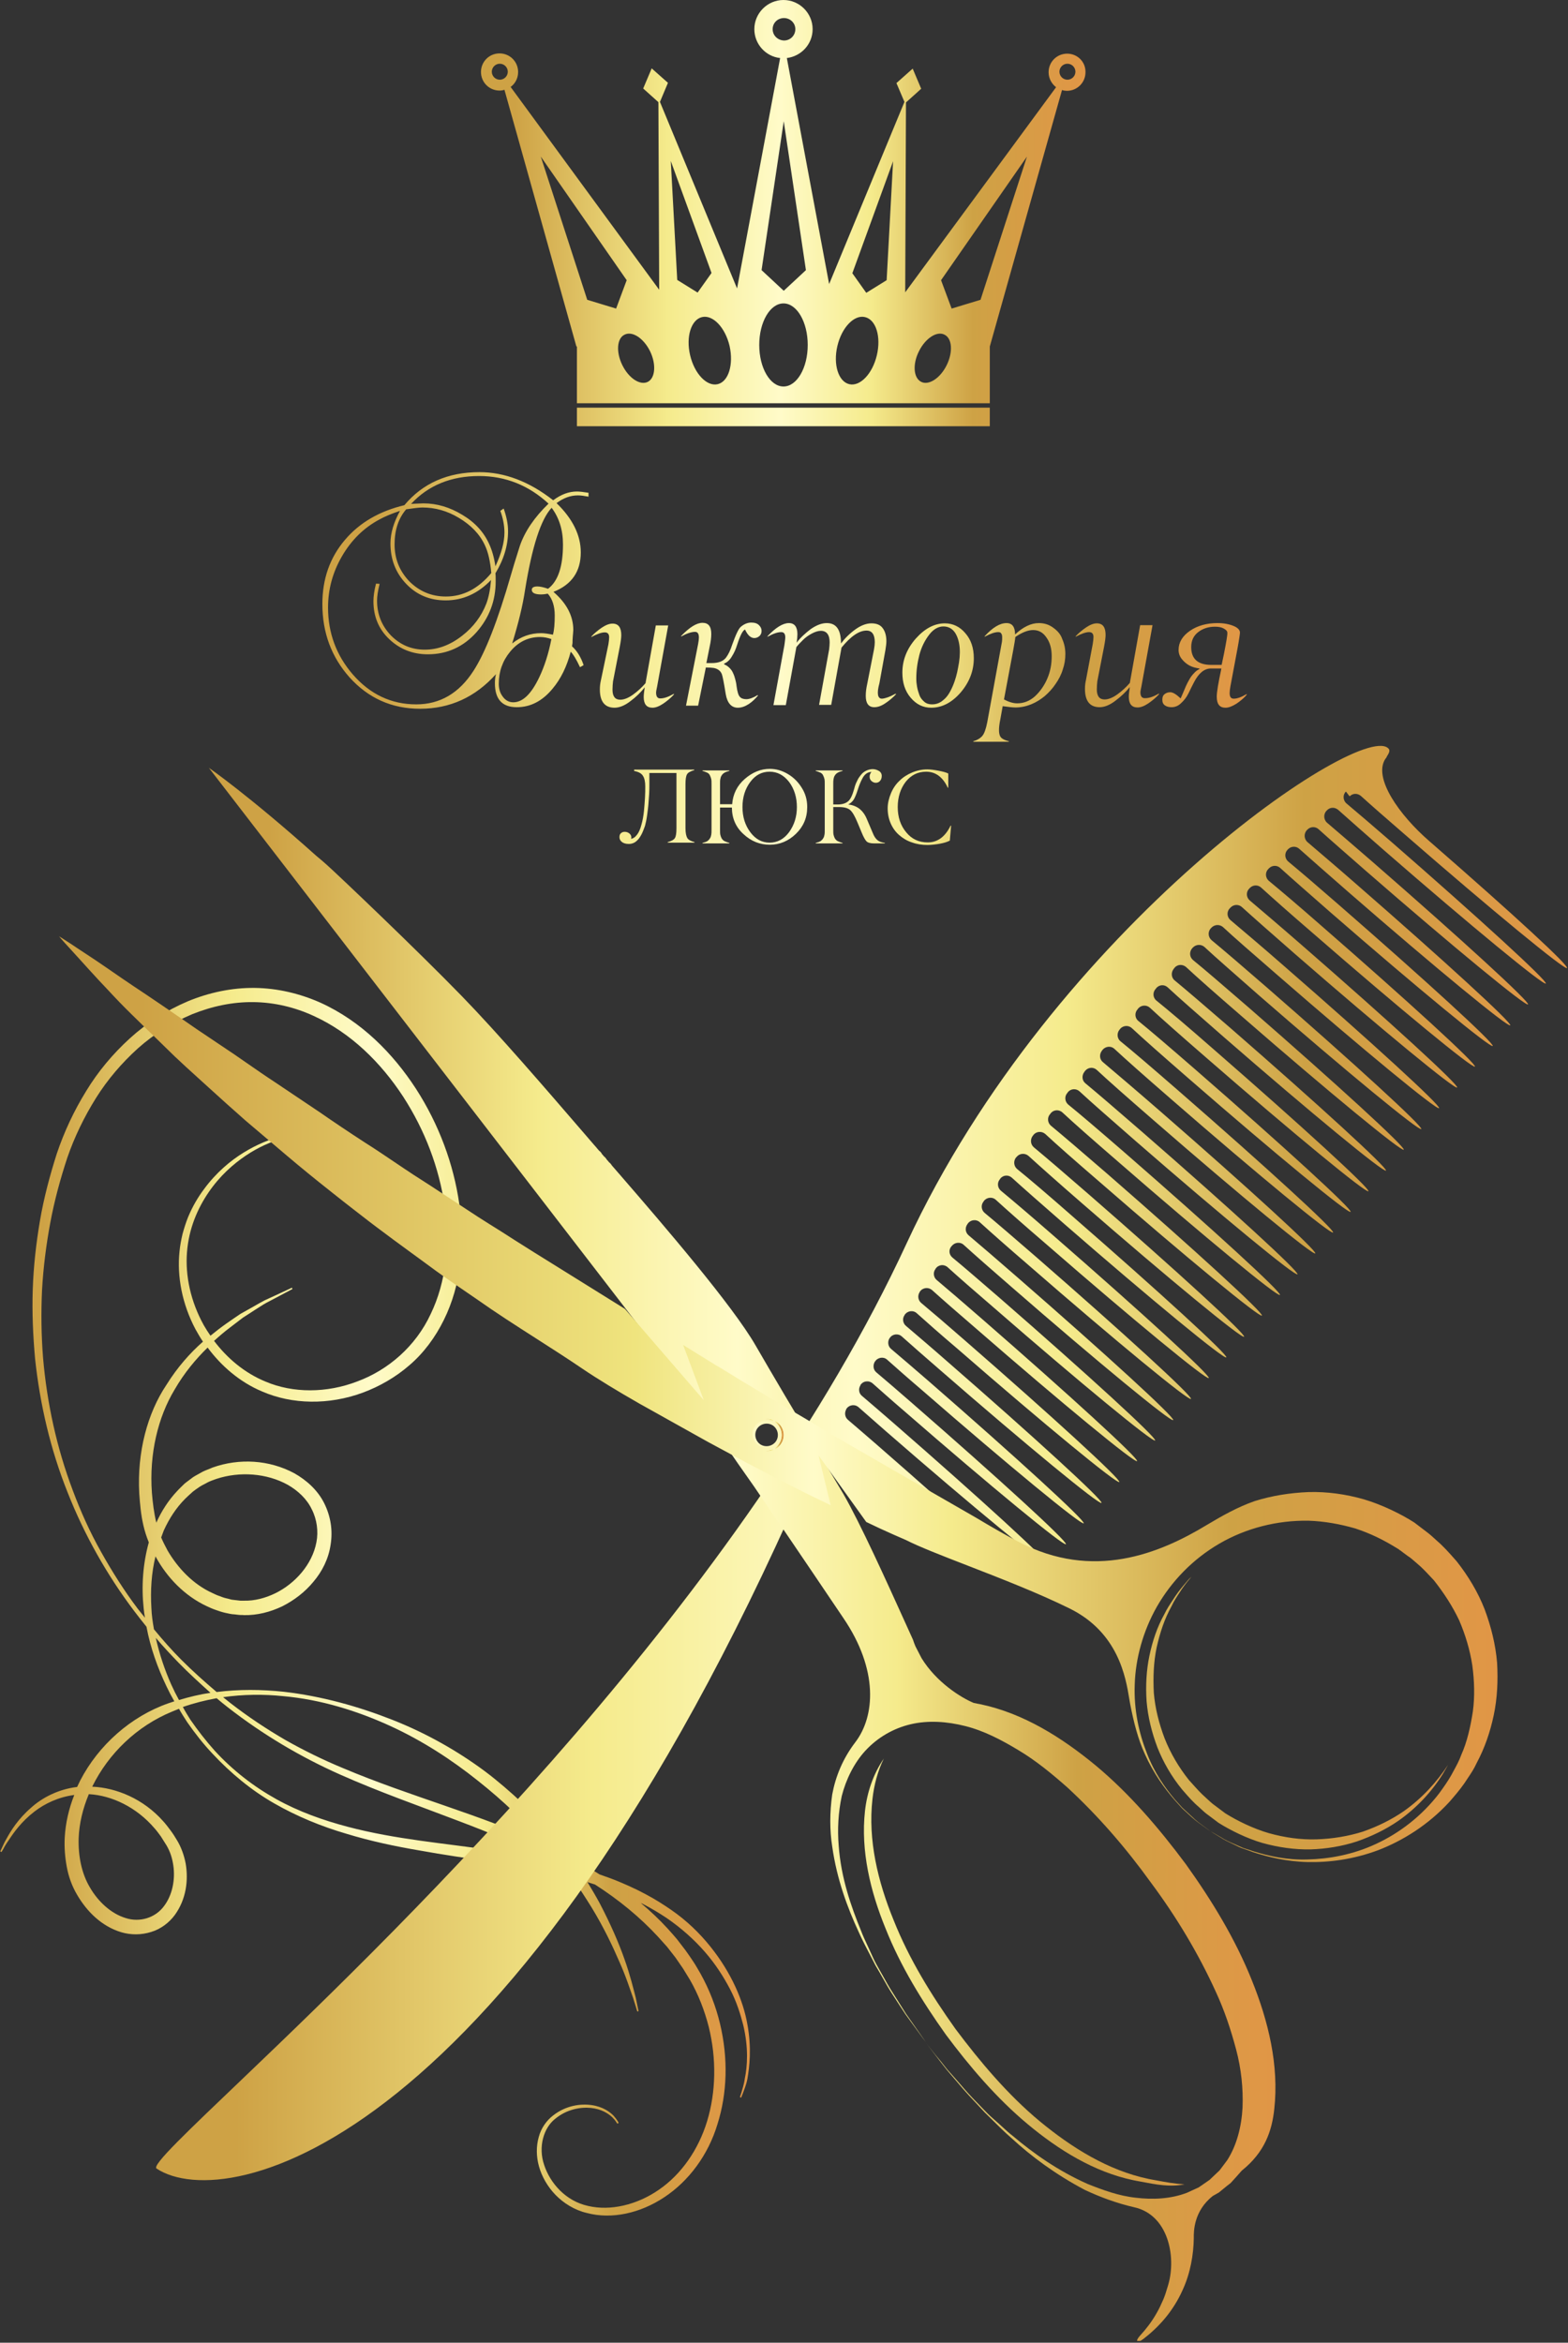
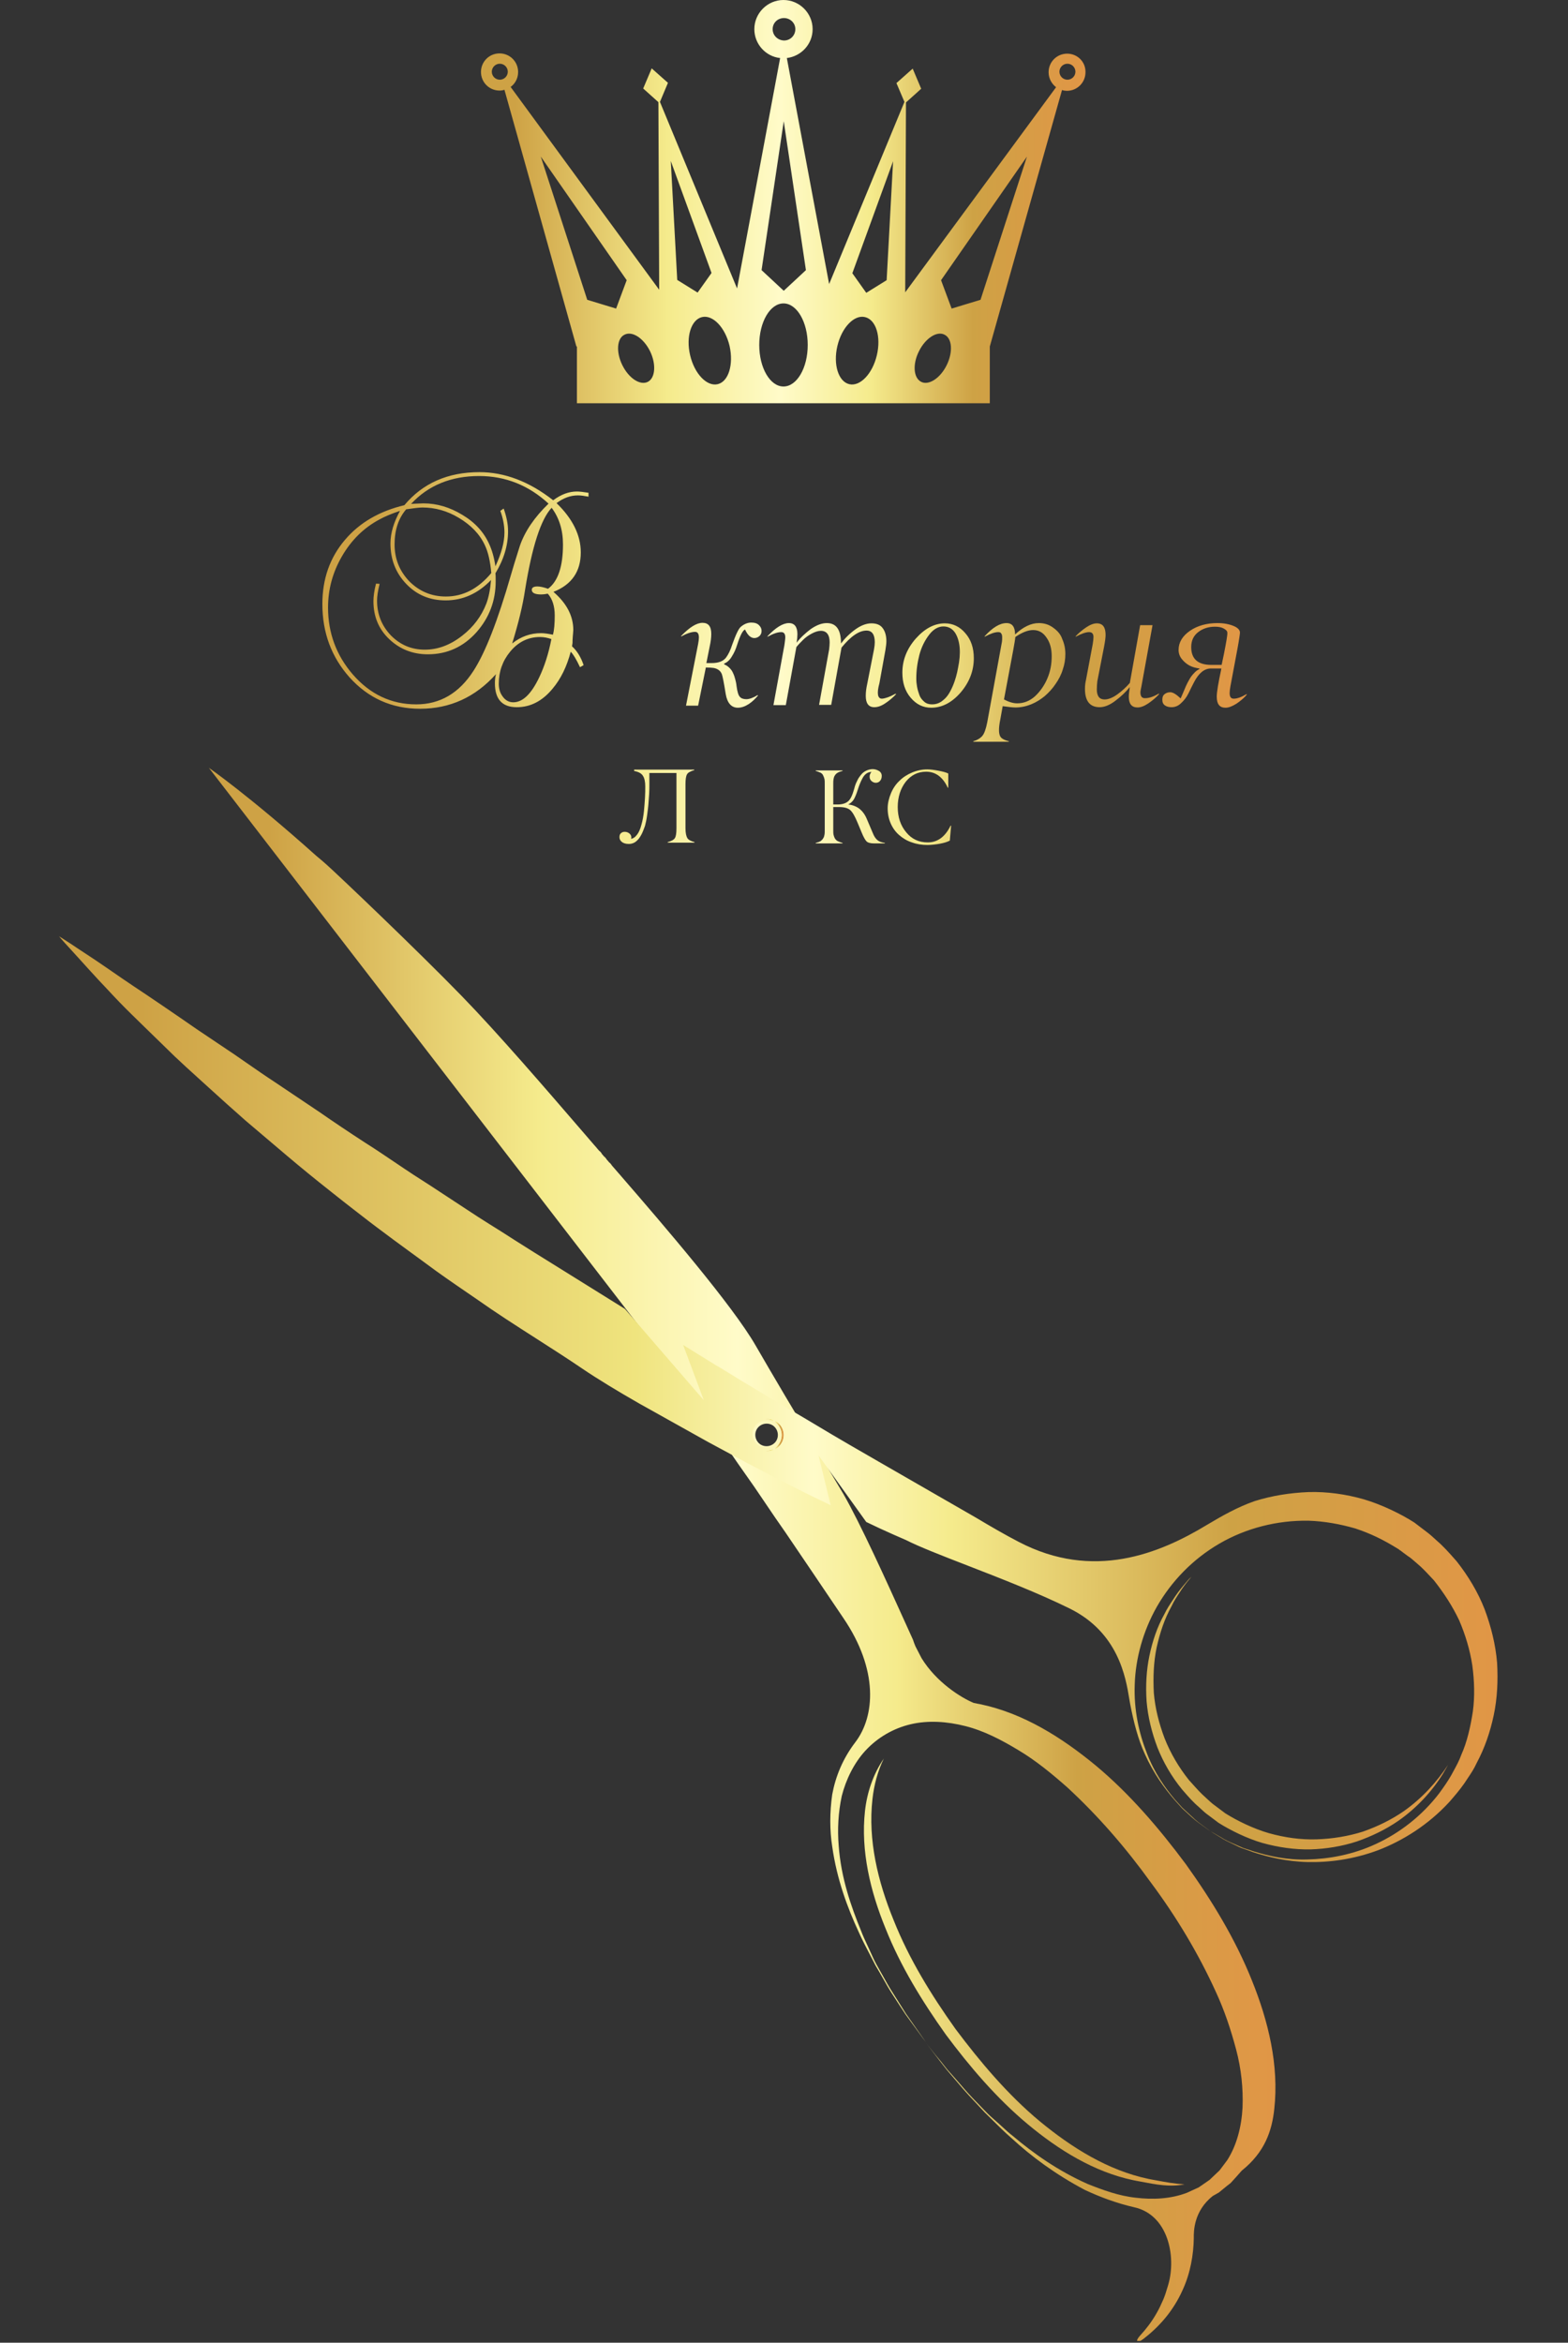
<svg xmlns="http://www.w3.org/2000/svg" width="608" height="908" viewBox="0 0 608 908" fill="none">
  <rect x="0" y="0" width="608" height="908" fill="#333333" stroke="none" />
  <g clip-path="url(#clip0_2801_143)">
-     <path d="M289.8 784.6C288.2 775.4 283.6 764.6 275.4 754.4C271.3 749.3 266.3 744.4 260.2 740.2C257.3 738.2 254 736.1 250.6 734.3C248.9 733.4 247.2 732.5 245.4 731.7C243.6 730.8 241.8 730.1 240 729.3C237.6 728.3 235.1 727.4 232.5 726.5C229.2 724.4 225.8 722.4 222.4 720.5C221.8 720.2 221.2 719.9 220.6 719.6C218.7 717 216.8 714.5 214.6 711.9C210.9 707.5 206.9 703.1 202.5 698.8C198 694.6 193.2 690.4 188 686.5C177.5 678.7 165.4 671.8 152.2 666.6C139 661.4 124.8 657.4 110 655.7C101.5 654.8 92.7 654.7 84 655.8C79.3 651.8 74.7 647.7 70.3 643.3C66.6 639.6 63.1 635.6 59.7 631.5C59.2 628.7 58.8 626 58.7 623.2C58.3 616.5 58.7 609.7 60.3 603.2C60.4 603.3 60.4 603.5 60.5 603.6C64.8 611.4 71.5 618.5 80.3 622.6C81.4 623.1 82.5 623.6 83.7 624C84.8 624.4 86 624.8 87.3 625.1L89.2 625.5C89.8 625.6 90.3 625.7 90.9 625.7L92.6 625.9C93.5 626 93.9 625.9 94.6 626C99.7 626.1 104.8 624.8 109.4 622.6C114 620.3 118.2 617.1 121.5 613.1C124.9 609.1 127.4 604.2 128.2 598.7C129.1 593.1 128.2 587.6 125.7 582.6C123.2 577.6 118.9 573.7 114.1 571C104.4 565.8 92.8 565.1 82.4 568.8C81.1 569.4 79.8 569.8 78.6 570.4C77.4 571.1 76 571.8 74.9 572.5L73.3 573.7L72.5 574.3L72.1 574.6C71.7 574.9 71.8 574.9 71.6 575C70.6 576 69.6 576.9 68.7 577.9C65.3 581.5 62.6 585.7 60.6 590.2V590.1C59.7 586.4 59.2 582.3 58.9 578.6C57.8 563.4 61.3 549.2 67.7 538.6C71.5 532 76 526.7 80.5 522.3C85.7 529.3 92.8 535.6 101.6 539.3C113.3 544.4 127.5 544.6 140.6 539.8C147.1 537.4 153.4 533.8 158.8 529.1C164.3 524.4 168.8 518.3 172.1 511.6C178.8 498.1 180.3 482.1 178.1 466.7C175.9 451.2 170.2 435.8 161.3 422C152.4 408.3 140.1 395.8 124.2 388.6C116.3 385.1 107.6 383 98.7 382.9C89.9 382.8 81 384.7 72.8 388.1C64.6 391.6 57 396.4 50.4 402.4C43.8 408.4 38 415.3 33.4 422.9C28.7 430.5 24.9 438.6 22 447.2C19.3 455.7 17 464.3 15.5 473.1C14 481.9 13 490.8 12.7 499.8C12.4 508.7 12.8 517.7 13.6 526.6C15.5 544.4 19.6 561.9 26.2 578.4C32.7 594.9 41.5 610.5 52.1 624.5C53.6 626.5 55.2 628.5 56.8 630.5C58.3 638.6 61.1 646.4 64.6 653.7C65.5 655.6 66.5 657.5 67.6 659.4C66.8 659.7 66 659.9 65.2 660.2C50.7 665.3 38.2 676.4 31.1 690.1C30.7 690.9 30.3 691.8 29.9 692.6C22.4 693.5 16.2 696.9 12.1 700.6C7 705 4.2 709.6 2.5 712.7C1.6 714.2 1.1 715.5 0.7 716.3C0.3 717.1 0.1 717.6 0.1 717.6L0.6 717.8C0.6 717.8 0.8 717.4 1.3 716.6C1.7 715.8 2.4 714.6 3.4 713.2C5.3 710.3 8.3 706 13.4 702.1C17.3 699.1 22.6 696.5 28.8 695.7C26.7 701 25.4 706.6 25.1 712.2C24.9 716 25.2 719.9 25.9 723.6C26.6 727.4 27.9 731 29.9 734.4C33.7 740.9 39.4 746.6 47 748.9C50.7 750 54.8 750 58.6 748.8C62.3 747.7 65.6 745.2 67.8 742.2C72.2 736.1 73.1 728.8 72 722.3C71.4 719.1 70.2 715.8 68.6 713.2C67.9 712 67 710.6 66.1 709.4C65.2 708.2 64.3 707 63.3 705.9C55.6 697.2 45.1 692.9 35.8 692.5C35.8 692.5 35.8 692.5 35.8 692.4C42.1 679.6 53.1 669 66.7 663.4C67.6 663 68.5 662.7 69.4 662.3C70.4 664.1 71.5 665.8 72.6 667.5C75.6 671.8 78.8 675.9 82.4 679.7C89.5 687.3 97.6 694 106.4 699C115.3 704.1 124.7 707.9 134.2 710.7C143.7 713.6 153.2 715.6 162.6 717.2C171.9 718.9 181.1 720.2 190 721.5C198.9 722.8 207.4 724.5 215.6 726.3C217.7 726.8 219.7 727.3 221.8 727.8C224.6 731.7 227.1 735.6 229.4 739.3C234.1 747 237.5 754.2 240.1 760.2C242.8 766.2 244.3 771.1 245.5 774.4C246.6 777.8 247.1 779.6 247.1 779.6L247.6 779.5C247.6 779.5 247.2 777.7 246.5 774.2C245.6 770.8 244.4 765.7 242.2 759.5C240 753.2 236.8 745.8 232.5 737.6C231.1 735 229.5 732.3 227.8 729.5C228.8 729.8 229.7 730.1 230.7 730.4C239.9 736.3 248.2 743.1 255.2 750.7C256.4 752 257.5 753.3 258.7 754.6C259.8 756 260.8 757.3 261.9 758.7C262.9 760.1 263.8 761.5 264.8 762.9C265.7 764.3 266.6 765.9 267.5 767.3C270.8 773 273.2 779.3 274.8 785.5C277.9 798 277.6 810.9 274.2 822.1C270.8 833.3 264.1 842.8 255.5 848.7C247 854.6 236.7 857 228.1 855C219.3 853.1 213.3 846.1 211 839.1C208.6 832.1 210.8 824.7 215.3 821.2C219.8 817.5 225.1 816.6 229.1 817C233.2 817.4 235.9 819.2 237.4 820.6C238.1 821.3 238.6 821.9 238.9 822.4C239.2 822.9 239.4 823.1 239.4 823.1L239.9 822.8C239.9 822.8 239.8 822.6 239.5 822.1C239.2 821.6 238.7 820.9 238 820.1C236.5 818.5 233.7 816.5 229.4 815.9C225.2 815.3 219.5 816 214.5 819.9C212 821.8 209.8 824.8 208.9 828.3C207.9 831.8 207.9 835.8 209 839.7C210.1 843.6 212.3 847.5 215.4 850.7C218.5 853.9 222.8 856.6 227.5 857.7C237.2 860.3 248.3 857.8 257.6 851.6C267 845.4 274.6 835.3 278.2 823.3C282 811.3 282.4 797.8 279.2 784.4C277.6 777.7 275.1 771.2 271.6 764.9C270.7 763.4 269.9 761.9 268.9 760.4C267.9 758.9 266.9 757.4 265.8 755.9C264.7 754.5 263.6 753 262.5 751.6C261.3 750.2 260.1 748.8 258.9 747.5C255.7 744 252.2 740.7 248.5 737.6C248.7 737.7 249 737.8 249.2 737.9C252.5 739.6 255.5 741.4 258.5 743.4C264.2 747.3 269.2 751.8 273.3 756.5C277.4 761.2 280.6 766.2 283.1 771C285.6 775.8 287.1 780.6 288.2 784.9C290.3 793.7 289.8 800.9 288.8 805.6C288.5 808 287.8 809.8 287.5 811C287.1 812.2 286.9 812.8 286.9 812.8L287.4 813C287.4 813 287.6 812.4 288.1 811.2C288.5 810 289.3 808.3 289.8 805.8C290.6 801.2 291.5 793.8 289.8 784.6ZM34.6 695.4C43.3 695.9 52.9 700.4 59.9 708.6C60.8 709.6 61.6 710.7 62.4 711.8C63.1 712.9 63.8 714 64.6 715.3C66 717.7 66.8 720.2 67.2 723C68 728.4 66.9 734.5 63.5 738.9C60.2 743.3 54.2 745.2 48.7 743.4C43.1 741.7 38.1 737.1 34.9 731.6C31.6 726.1 30.3 719.3 30.5 712.5C30.7 706.8 32.1 701 34.4 695.5C34.3 695.4 34.4 695.4 34.6 695.4ZM109.8 657.4C124.4 658.7 138.5 663.1 151.2 668.9C163.9 674.7 175.3 682.2 185.2 690.1C195.2 698 203.9 706.4 211.1 714.8C186.6 703.4 159.3 696.4 133 685.3C125.3 682.1 117.9 678.5 110.5 674.3C103.3 670.1 96.2 665.4 89.5 660.2C88.5 659.4 87.5 658.6 86.5 657.8C94.3 656.7 102.1 656.6 109.8 657.4ZM63.5 593.2C65.6 588.6 68.3 584.4 71.8 580.9C72.7 580 73.6 579.2 74.5 578.4C74.6 578.3 74.8 578.1 74.7 578.2L75.1 577.9L75.9 577.3L77.5 576.2C78.6 575.5 79.6 575.1 80.6 574.5C81.6 574 82.8 573.6 83.9 573.2C93 570.2 103.5 571 111.6 575.5C115.6 577.8 119 581 120.9 585C122.9 588.9 123.5 593.6 122.7 597.7C121.1 606.3 114.5 613.7 106.8 617.5C102.9 619.4 98.7 620.5 94.6 620.4H93.2L91.5 620.2C90.9 620.1 90.3 620.1 89.8 620L88.3 619.6C87.3 619.4 86.3 619.1 85.4 618.7C84.4 618.4 83.5 618 82.5 617.5C74.9 614.1 69 607.8 65 601C64.1 599.3 63.2 597.6 62.5 595.9C62.8 595 63.2 594.1 63.5 593.2ZM53.4 623.5C48.2 616.6 43.5 609.2 39.2 601.5C34.9 593.9 31.3 585.9 28.2 577.6C22 561.2 18.2 543.8 16.7 526.3C16 517.5 15.9 508.7 16.3 500C16.8 491.2 17.9 482.5 19.5 473.9C21.1 465.3 23.4 456.9 26.1 448.7C28.9 440.6 32.7 432.8 37.2 425.6C41.7 418.4 47.3 411.9 53.5 406.3C59.8 400.7 66.9 396.3 74.5 393.1C82.2 390 90.2 388.3 98.3 388.4C106.4 388.5 114.3 390.4 121.5 393.7C136.1 400.3 147.8 412 156.3 425C164.8 438.1 170.3 452.7 172.4 467.4C174.5 482 173 496.9 167 509.3C161.2 521.8 150.5 531 138.6 535.4C126.7 540 113.6 540 103 535.5C94.7 532.1 88 526.3 83 519.7C85.1 517.8 87.1 516.1 89.1 514.6C90.9 513.2 92.6 511.9 94.2 510.7C95.9 509.6 97.5 508.6 99 507.6C100.5 506.7 101.9 505.7 103.2 505C104.5 504.3 105.7 503.7 106.8 503.1C111.1 500.8 113.4 499.6 113.4 499.6L113.2 499.1C113.2 499.1 110.8 500.2 106.3 502.3C105.2 502.8 103.9 503.4 102.6 504C101.3 504.7 99.8 505.5 98.3 506.4C96.7 507.3 95.1 508.2 93.3 509.2C91.6 510.3 89.8 511.6 87.9 512.9C85.9 514.3 83.8 515.9 81.6 517.7C80.7 516.4 79.8 515 79 513.6C73.9 504.4 71.8 494.4 72.5 485.4C73.2 476.2 76.6 468.4 80.9 462.1C85.2 455.8 90.4 451.2 95.3 447.9C100.2 444.6 105 442.6 108.9 441.4C112.8 440.2 116 439.7 118.1 439.5C120.2 439.3 121.3 439.3 121.3 439.3V438.8C121.3 438.8 120.2 438.8 118 438.9C115.8 439 112.6 439.4 108.6 440.5C104.6 441.6 99.7 443.5 94.5 446.7C89.3 449.9 83.8 454.5 79.1 460.9C76.7 464.1 74.6 467.7 72.9 471.8C72.1 473.8 71.4 476 70.8 478.2C70.3 480.3 69.8 482.8 69.6 485.1C68.6 494.7 70.6 505.4 75.8 515.2C76.7 516.8 77.6 518.4 78.7 520C73.7 524.4 68.8 529.9 64.5 536.8C57.2 547.7 53.1 562.8 54 578.9C54.3 583 54.6 586.9 55.6 591.2C56.1 593.4 56.8 595.6 57.7 597.8C55.4 606.1 54.8 614.8 55.7 623.3C55.8 624.5 56 625.8 56.2 627C55.3 625.8 54.3 624.7 53.4 623.5ZM66.4 652.9C63.8 647.1 61.8 641 60.4 634.8C63.2 638.1 66.2 641.3 69.2 644.4C73.2 648.5 77.4 652.3 81.6 656.1C77.5 656.7 73.4 657.7 69.4 658.9C68.3 656.9 67.3 654.9 66.4 652.9ZM190.4 717.1C172.5 714.4 153.6 713 134.7 708C125.3 705.5 115.9 702.2 107.1 697.3C98.3 692.4 90.3 686.2 83.3 678.6C79.9 674.8 76.7 670.7 73.8 666.5C72.8 664.9 71.8 663.3 70.9 661.6C75.2 660.1 79.6 659 84 658.2C85.4 659.4 86.9 660.6 88.3 661.7C101.9 672.3 116.6 681 131.9 687.8C147.2 694.6 162.7 700 177.6 705.7C190.3 710.5 202.5 715.5 214 721.3C206.4 719.5 198.5 718.2 190.4 717.1Z" fill="url(#paint0_linear_2801_143)" />
-     <path d="M523.4 308.6C524.6 307.4 526.4 307.4 527.7 308.5C531.9 312.3 537.4 317.1 544.8 323.5C578.7 353 606.8 376.1 607.6 375.2C608.4 374.3 588 355.4 554.1 325.9C542.7 316 532.3 301.5 537.2 294.1C537.4 293.9 537.6 293.6 537.7 293.4C537.7 293.4 537.7 293.4 537.7 293.3C538.7 291.8 538.9 291 538.6 290.4C529.9 277.7 408.6 358.7 351.6 481.8C288.5 618.2 157.7 744.9 95.2 804.6C72.5 826.3 58.8 839.2 60.7 840.5C88 858.5 198.7 832.5 311.4 575.8C312.4 573.6 313.7 571.6 314.9 569.5C321.4 558.3 336.6 562.6 344.8 569.8C378.7 599.3 398.9 615.5 399.6 614.6C400.4 613.7 373.5 589.1 339.6 559.6C335.5 556 331.9 553 328.8 550.3C327.6 549.3 327.4 547.6 328.1 546.3C328.1 546.3 328.1 546.3 328.1 546.2C329.1 544.5 331.4 544.1 332.9 545.4C336 548.1 339.5 551.2 343.6 554.8C377.5 584.3 405.6 607.4 406.4 606.5C407.2 605.6 380.3 581 346.4 551.5C341.7 547.4 337.6 543.9 334.2 541C333 540 332.8 538.3 333.6 537V536.9C334.6 535.2 336.9 534.9 338.4 536.2C341.8 539.2 345.7 542.7 350.5 546.8C384.4 576.3 412.5 599.4 413.3 598.5C414.1 597.6 387.2 573 353.3 543.5C347.9 538.8 343.5 535 339.8 531.9C338.6 530.9 338.4 529.2 339.2 527.8C339.2 527.8 339.2 527.7 339.3 527.7C340.3 526.1 342.6 525.7 344 527C347.6 530.2 352 534.1 357.4 538.7C391.3 568.2 419.4 591.3 420.2 590.4C421 589.5 394.1 564.9 360.2 535.4C354.2 530.2 349.4 526.1 345.5 522.8C344.3 521.8 344.1 520 344.9 518.7L345 518.6C346 517 348.3 516.7 349.7 518C353.5 521.4 358.3 525.6 364.3 530.8C398.2 560.3 426.3 583.4 427.1 582.5C427.9 581.6 401 557 367.1 527.5C360.6 521.8 355.4 517.4 351.3 513.9C350.1 512.9 349.8 511.1 350.7 509.8C350.7 509.7 350.8 509.7 350.8 509.6C351.9 508 354.1 507.7 355.5 509C359.5 512.6 364.6 517.1 371.2 522.7C405.1 552.2 433.2 575.3 434 574.4C434.8 573.5 407.9 548.9 374 519.4C366.9 513.2 361.4 508.5 357.2 505C356 504 355.7 502.2 356.6 500.8C356.6 500.7 356.7 500.7 356.7 500.6C357.8 499 360 498.8 361.4 500C365.5 503.7 371 508.5 378.1 514.6C412 544.1 440.1 567.2 440.9 566.3C441.7 565.4 414.8 540.8 380.9 511.3C373.3 504.7 367.5 499.7 363.2 496.1C362 495.1 361.7 493.2 362.7 491.9C362.7 491.8 362.8 491.8 362.8 491.7C363.9 490.1 366.1 489.9 367.5 491.2C371.7 495 377.4 500 385.1 506.6C419 536.1 447.1 559.2 447.9 558.3C448.7 557.4 421.8 532.8 387.9 503.3C379.8 496.3 373.8 491.1 369.3 487.4C368 486.3 367.8 484.5 368.8 483.2C368.9 483.1 368.9 483 369 483C370.1 481.5 372.3 481.2 373.7 482.5C378 486.4 383.9 491.6 392.1 498.7C426 528.2 454.1 551.3 454.9 550.4C455.7 549.5 428.8 524.9 394.9 495.4C386.3 487.9 380.1 482.6 375.6 478.8C374.3 477.7 374.1 475.9 375.1 474.5C375.2 474.4 375.2 474.3 375.3 474.2C376.4 472.7 378.6 472.5 379.9 473.7C384.3 477.7 390.4 483.1 399 490.5C432.9 520 461 543.1 461.8 542.2C462.6 541.3 435.7 516.7 401.8 487.2C392.8 479.4 386.4 473.9 381.8 470.1C380.5 469 380.3 467.1 381.3 465.8C381.4 465.7 381.4 465.6 381.5 465.5C382.6 464 384.8 463.8 386.1 465C390.5 469 396.8 474.6 405.9 482.4C439.8 511.9 467.9 535 468.7 534.1C469.5 533.2 442.6 508.6 408.7 479.1C399.3 470.9 392.7 465.3 388.1 461.5C386.8 460.4 386.6 458.5 387.6 457.2C387.7 457.1 387.8 457 387.8 456.9C388.9 455.4 391 455.2 392.4 456.5C396.8 460.5 403.3 466.2 412.7 474.4C446.6 503.9 474.7 527 475.5 526.1C476.3 525.2 449.4 500.6 415.5 471.1C405.8 462.6 399.1 456.9 394.4 453.1C393.1 452 392.9 450.1 393.9 448.7C394 448.6 394.1 448.5 394.2 448.4C395.3 447 397.4 446.8 398.8 448C403.2 452 409.8 457.9 419.6 466.4C453.5 495.9 481.6 519 482.4 518.1C483.2 517.2 456.3 492.6 422.4 463.1C412.4 454.4 405.6 448.6 400.9 444.7C399.6 443.6 399.4 441.7 400.4 440.3C400.5 440.2 400.6 440.1 400.7 439.9C401.8 438.5 403.9 438.3 405.3 439.5C409.7 443.6 416.4 449.5 426.5 458.2C460.4 487.7 488.5 510.8 489.3 509.9C490.1 509 463.2 484.4 429.3 454.9C419 446 412.1 440.1 407.5 436.3C406.2 435.2 406 433.2 407.1 431.9C407.2 431.8 407.3 431.7 407.4 431.5C408.5 430.1 410.6 429.9 412 431.2C416.4 435.3 423.2 441.3 433.5 450.2C467.4 479.7 495.5 502.8 496.3 501.9C497.1 501 470.2 476.4 436.3 446.9C425.8 437.8 418.9 431.9 414.2 428.1C412.9 427 412.7 425 413.8 423.7C413.9 423.6 414 423.4 414.1 423.3C415.2 421.9 417.3 421.8 418.6 423C423 427.1 429.9 433.1 440.3 442.2C474.2 471.7 502.3 494.8 503.1 493.9C503.9 493 477 468.4 443.1 438.9C432.5 429.7 425.5 423.7 420.9 419.9C419.5 418.8 419.4 416.8 420.5 415.4C420.6 415.3 420.7 415.1 420.8 415C422 413.6 424 413.5 425.3 414.7C429.7 418.8 436.6 424.9 447.2 434.1C481.1 463.6 509.2 486.7 510 485.8C510.8 484.9 483.9 460.3 450 430.8C439.3 421.5 432.3 415.6 427.7 411.7C426.3 410.6 426.2 408.6 427.3 407.2C427.4 407.1 427.5 406.9 427.6 406.8C428.8 405.5 430.8 405.3 432.1 406.5C436.5 410.6 443.4 416.7 454.1 426C488 455.5 516.1 478.6 516.9 477.7C517.7 476.8 490.8 452.2 456.9 422.7C446.2 413.4 439.2 407.4 434.5 403.6C433.1 402.5 433 400.4 434.1 399.1C434.2 399 434.3 398.8 434.4 398.7C435.6 397.4 437.6 397.3 438.9 398.5C443.3 402.6 450.2 408.7 460.9 418C494.8 447.5 522.9 470.6 523.7 469.7C524.5 468.8 497.6 444.2 463.7 414.7C453.1 405.5 446.1 399.5 441.4 395.7C440 394.6 439.9 392.5 441.1 391.2C441.2 391.1 441.3 390.9 441.4 390.8C442.6 389.5 444.6 389.4 445.9 390.6C450.3 394.7 457.2 400.8 467.8 410C501.7 439.5 529.8 462.6 530.6 461.7C531.4 460.8 504.5 436.2 470.6 406.7C460.1 397.5 453.1 391.6 448.4 387.8C447 386.7 446.9 384.6 448.1 383.3C448.2 383.2 448.3 383.1 448.4 382.9C449.6 381.6 451.5 381.5 452.8 382.7C457.2 386.8 464.1 392.8 474.6 402C508.5 431.5 536.6 454.6 537.4 453.7C538.2 452.8 511.3 428.2 477.4 398.7C467 389.7 460.1 383.8 455.5 380C454.1 378.9 454 376.8 455.2 375.4C455.3 375.3 455.4 375.2 455.5 375C456.7 373.7 458.6 373.7 459.9 374.8C464.3 378.9 471.1 384.9 481.5 393.9C515.4 423.4 543.5 446.5 544.3 445.6C545.1 444.7 518.2 420.1 484.3 390.6C474.1 381.8 467.3 375.9 462.6 372.1C461.2 370.9 461.1 368.9 462.3 367.5C462.4 367.4 462.5 367.3 462.6 367.2C463.8 366 465.7 365.9 467 367C471.4 371.1 478.2 377 488.3 385.9C522.2 415.4 550.3 438.5 551.1 437.6C551.9 436.7 525 412.1 491.1 382.6C481.2 374 474.4 368.2 469.8 364.4C468.4 363.2 468.3 361.1 469.5 359.8C469.6 359.7 469.7 359.6 469.8 359.5C471 358.3 472.9 358.2 474.2 359.3C478.6 363.4 485.3 369.2 495.2 377.8C529.1 407.3 557.2 430.4 558 429.5C558.8 428.6 531.9 404 498 374.5C488.4 366.1 481.7 360.5 477.1 356.6C475.7 355.4 475.6 353.3 476.9 352C477 351.9 477.1 351.8 477.2 351.7C478.4 350.5 480.3 350.4 481.6 351.6C486 355.6 492.6 361.4 502.2 369.8C536.1 399.3 564.2 422.4 565 421.5C565.8 420.6 538.9 396 505 366.5C495.7 358.4 489.2 352.9 484.6 349C483.2 347.8 483.1 345.7 484.4 344.4C484.5 344.3 484.6 344.2 484.7 344.1C485.9 342.9 487.8 342.9 489 344C493.4 348 499.8 353.7 509.1 361.7C543 391.2 571.1 414.3 571.9 413.4C572.7 412.5 545.8 387.9 511.9 358.4C503 350.6 496.6 345.2 492 341.4C490.6 340.2 490.5 338.1 491.8 336.8C491.9 336.7 492 336.6 492.1 336.5C493.3 335.3 495.2 335.3 496.4 336.4C500.8 340.4 507.1 345.9 516 353.7C549.9 383.2 578 406.3 578.8 405.4C579.6 404.5 552.7 379.9 518.8 350.4C510.3 343 504.1 337.7 499.5 333.9C498.1 332.7 498 330.6 499.3 329.3C499.4 329.2 499.5 329.1 499.5 329.1C500.7 327.9 502.6 327.9 503.8 329C508.2 332.9 514.3 338.3 522.8 345.7C556.7 375.2 584.8 398.3 585.6 397.4C586.4 396.5 559.5 371.9 525.6 342.4C517.5 335.3 511.4 330.2 507 326.4C505.6 325.2 505.5 323 506.8 321.7C506.9 321.6 506.9 321.6 507 321.5C508.2 320.3 510.1 320.3 511.3 321.4C515.6 325.3 521.6 330.5 529.7 337.6C563.6 367.1 591.7 390.2 592.5 389.3C593.3 388.4 566.4 363.8 532.5 334.3C524.8 327.6 518.9 322.6 514.6 318.9C513.2 317.7 513.1 315.5 514.4 314.2C514.5 314.1 514.5 314.1 514.6 314C515.8 312.8 517.6 312.8 518.9 313.9C523.2 317.7 528.9 322.8 536.6 329.5C570.5 359 598.6 382.1 599.4 381.2C600.2 380.3 573.3 355.7 539.4 326.2C532 319.8 526.4 315 522.1 311.4C520.7 310.2 520.6 308 521.9 306.8C523.3 308.7 523.4 308.7 523.4 308.6Z" fill="url(#paint1_linear_2801_143)" />
    <path fill-rule="evenodd" clip-rule="evenodd" d="M494.099 817.5C495.999 800.5 491.8 783.3 485.4 767.5C479 751.5 469.9 736.6 459.799 722.5C449.599 708.8 438.1 695.3 424.9 684.3C411.7 673.4 396.799 664 380 660.5C379.812 660.453 379.624 660.428 379.447 660.405C379.247 660.378 379.059 660.353 378.9 660.3C378.38 660.205 377.873 660.102 377.38 659.991L377.5 660C372.636 657.973 363.109 652.071 357.331 642.666C356.506 641.112 355.722 639.593 354.966 638.091C354.61 637.25 354.286 636.386 354 635.5C353.093 633.506 352.121 631.358 351.099 629.1L351.093 629.087C343.659 612.665 333.591 590.425 327 579C323.517 573.171 318.203 564.257 312.664 554.925C310.487 551.189 307.639 546.35 304.345 540.876C299.831 533.231 295.729 526.241 293 521.5C284.076 506.001 257.506 475.062 240.64 455.617C240.553 455.511 240.47 455.406 240.4 455.3L240.381 455.319C239.769 454.613 239.17 453.923 238.585 453.25C238.518 453.167 238.455 453.083 238.4 453L238.383 453.017L237.174 451.625L237.2 451.6C237.1 451.45 236.975 451.3 236.85 451.15C236.725 451 236.6 450.85 236.5 450.7L236.431 450.768C236.023 450.298 235.611 449.822 235.194 449.341C235.198 449.327 235.2 449.313 235.2 449.3C235.1 449.15 234.975 449 234.85 448.85C234.725 448.7 234.599 448.55 234.5 448.4L234.437 448.465C234.038 448.004 233.636 447.539 233.23 447.069L233.3 447C233.15 446.85 233.025 446.7 232.9 446.55C232.775 446.4 232.65 446.25 232.5 446.1L232.443 446.158C232.06 445.714 231.673 445.266 231.284 444.815L231.3 444.8C231.15 444.65 231.025 444.5 230.9 444.35C230.775 444.2 230.65 444.05 230.5 443.9L230.497 443.903L229.293 442.507L229.3 442.5C229.255 442.455 229.212 442.41 229.171 442.365L228.913 442.066L228.9 442.05C228.807 441.939 228.715 441.829 228.613 441.718L226.776 439.587C211.493 421.855 193.005 400.405 179 386C161.5 368 131 339 126.5 335C125.318 333.949 123.96 332.798 122.593 331.667C96.592 308.388 80.999 297.6 80.999 297.6L247.6 513.7L266.9 539.8C268 541.35 269.075 542.875 270.15 544.4C271.225 545.925 272.3 547.45 273.4 549C275.6 552 277.8 555.1 279.9 558.2C284.1 564.3 288.299 570.4 292.499 576.3C293.857 578.286 295.192 580.261 296.52 582.225C299.203 586.195 301.857 590.12 304.6 594C306.6 596.9 323.499 621.9 326.999 627.1C340.699 647.2 339.299 665.2 331.7 675.2C326.8 681.6 324 688.5 322.7 695.5C321.7 702.5 321.7 709.4 322.7 715.7C324.5 728.5 328.699 739.6 332.999 748.9C334.377 751.983 335.884 754.851 337.322 757.589C338.076 759.024 338.812 760.424 339.5 761.8C340.509 763.467 341.441 765.115 342.338 766.701L342.338 766.702C343.486 768.731 344.577 770.66 345.7 772.4L346.302 773.333C348.062 776.064 349.662 778.543 351.099 780.7C351.923 781.815 352.677 782.859 353.371 783.821L353.374 783.825C354.111 784.847 354.782 785.776 355.4 786.6C357.7 789.8 359 791.5 359 791.5C359 791.5 357.799 789.8 355.5 786.5C354.4 784.9 353 782.9 351.299 780.5C350.603 779.386 349.843 778.186 349.027 776.9C348.086 775.415 347.071 773.815 346 772.1C344.721 770.118 343.483 767.89 342.181 765.548C341.447 764.228 340.693 762.87 339.9 761.5C339.001 759.867 338.236 758.167 337.441 756.4L337.437 756.39C337.26 755.997 337.081 755.6 336.9 755.2C336.645 754.64 336.384 754.081 336.122 753.518C335.353 751.868 334.571 750.189 333.9 748.4C330 738.9 326.1 727.8 325.2 715.3C324.7 709.1 325 702.6 326.4 696.1C328 689.8 331.1 683.4 335.499 678.6C340.199 673.5 346.299 669.9 353.099 668.3C359.899 666.7 367.199 667.2 374.299 669C381.5 670.8 388.4 674.4 395 678.4C401.7 682.4 407.9 687.5 413.9 692.8C425.8 703.8 436.5 716.1 446.299 729.7C456.199 743 464.7 757.2 471.4 771.9C474.8 779.2 477.299 786.8 479.299 794.3C481.299 801.8 482.099 809.5 481.799 816.9C481.4 824.2 479.6 831.4 475.9 837.2C475.459 837.772 475.039 838.344 474.612 838.925L474.607 838.931C474.066 839.667 473.514 840.418 472.9 841.2C472.25 841.8 471.6 842.425 470.95 843.05C470.299 843.675 469.65 844.3 469 844.9C468.3 845.399 467.601 845.874 466.901 846.349L466.898 846.351C466.198 846.826 465.499 847.3 464.799 847.8C464.049 848.15 463.275 848.5 462.5 848.85C461.725 849.2 460.95 849.55 460.2 849.9C453.9 852.3 446.9 852.6 440.4 851.8C433.8 851.1 427.599 848.8 421.799 846.5C410.299 841.4 400.7 834.6 392.9 828C391.411 826.866 390.123 825.681 388.858 824.517C388.339 824.04 387.823 823.565 387.299 823.1C386.911 822.754 386.522 822.414 386.137 822.075L386.135 822.074C384.735 820.847 383.375 819.654 382.2 818.4C381.626 817.807 381.059 817.225 380.5 816.652L380.489 816.64C378.036 814.122 375.752 811.778 373.799 809.5C371.4 806.7 369.199 804.2 367.299 802.1C365.5 799.8 364 797.9 362.7 796.4C360.2 793.3 358.9 791.6 358.9 791.6C358.9 791.6 360.199 793.3 362.599 796.4C363.593 797.725 364.793 799.256 366.198 801.049L366.199 801.05C366.49 801.422 366.79 801.805 367.099 802.2C368.144 803.409 369.249 804.709 370.431 806.1C371.399 807.239 372.419 808.439 373.5 809.7C374.924 811.362 376.524 813.059 378.218 814.854L378.222 814.858C379.38 816.086 380.582 817.36 381.799 818.7C382.761 819.631 383.732 820.599 384.725 821.59L384.728 821.592L384.73 821.594C387.04 823.898 389.473 826.323 392.2 828.7C399.8 835.7 409.3 842.8 420.7 848.8C426.5 851.5 432.799 853.9 439.799 855.5C452.9 858.4 456.2 874.5 453 885.5C452.921 885.76 452.845 886.018 452.769 886.272C452.264 887.971 451.795 889.548 451.099 891.2C450.299 893 449.499 894.8 448.5 896.5C446.6 899.9 444.3 902.8 442.2 905.1C440 907.4 440.8 908.5 443.4 906.5C446 904.5 448.899 901.9 451.599 898.7C454.299 895.5 456.799 891.6 458.599 887.5C461.599 881 462.8 873.8 462.9 867.5C462.9 867.427 462.899 867.342 462.898 867.247C462.881 865.011 462.817 856.951 470.299 851.1C470.699 850.9 471.073 850.675 471.448 850.451L471.451 850.449C471.826 850.224 472.2 850 472.599 849.8C473.131 849.375 473.662 848.938 474.197 848.497L474.201 848.493C475.177 847.69 476.167 846.874 477.2 846.1C478.6 844.6 480.1 842.9 481.5 841.3C490.4 834.2 493.199 825.9 494.099 817.5ZM300.9 558.6C299.5 560.6 296.8 561.1 294.8 559.8C292.8 558.4 292.299 555.7 293.6 553.7C294.999 551.7 297.7 551.2 299.7 552.5C301.7 553.9 302.2 556.6 300.9 558.6Z" fill="url(#paint2_linear_2801_143)" />
    <path d="M403.2 822.2C415.6 832.4 429.6 841.2 445.3 844.5C445.45 844.55 445.625 844.575 445.8 844.6C445.975 844.625 446.15 844.65 446.3 844.7C446.937 844.816 447.572 844.934 448.205 845.051C451.945 845.746 455.623 846.429 459.3 846.6C453.801 847.753 448.303 846.703 442.595 845.614C441.867 845.475 441.135 845.336 440.4 845.2C440.25 845.15 440.075 845.125 439.9 845.1C439.725 845.075 439.55 845.05 439.4 845C424.2 841.8 410.5 833.3 398.5 823.3C386.5 813.3 376 801 366.7 788.5C357.6 775.7 349.2 762.1 343.4 747.5C337.5 733.1 333.7 717.4 335.4 701.9C336.2 694.7 338.6 687.6 342.7 681.6C340.3 686.5 338.9 691.9 338.3 697.3C336.5 713.2 340.4 729.3 346.5 744.2C352.5 759.3 361.1 773.2 370.5 786.4C380.1 799.2 390.8 811.9 403.2 822.2Z" fill="url(#paint3_linear_2801_143)" />
    <path d="M297.7 550C297.1 550 296.6 550.1 296.1 550.2C296.4 550.2 296.7 550.1 297 550.1C300.4 550.1 303.1 552.8 303.1 556.2C303.1 559.6 300.4 562.3 297 562.3C296.7 562.3 296.4 562.3 296.1 562.2C296.6 562.3 297.2 562.4 297.7 562.4C301.1 562.4 303.9 559.6 303.9 556.2C303.9 552.8 301.1 550 297.7 550Z" fill="url(#paint4_linear_2801_143)" />
    <path fill-rule="evenodd" clip-rule="evenodd" d="M579.2 664.8C580.6 658.2 580.9 651.3 580.5 644.4C579.9 637.4 578.2 630.5 575.7 623.8C573.1 617.1 569.3 610.8 564.8 605.1C564.695 604.982 564.591 604.864 564.486 604.746L564.064 604.27L564.043 604.246C561.891 601.816 559.706 599.348 557.2 597.2L557.1 597.108C555.828 595.934 554.461 594.672 553 593.6L548.4 590.1C543.1 586.7 535.6 583.1 528.8 581.1C521.8 579.1 514.5 578.1 507.4 578.3C500.2 578.6 493.2 579.7 486.5 581.8C479.9 584.1 473.9 587.5 468.2 590.9C449.6 602.2 423.9 612.7 395 597.6C389.6 594.8 384.1 591.6 378.4 588.2C376.839 587.296 372.434 584.764 366.727 581.484L366.663 581.447L366.662 581.446L366.648 581.438L366.637 581.432L366.629 581.427L366.609 581.416L366.605 581.414C351.469 572.713 327.307 558.824 322.6 556C316.1 552.1 309.4 548.1 302.6 544.2C299.2 542.2 295.8 540.2 292.4 538.1C289 536.1 285.6 534 282.2 531.9C281.95 531.757 281.573 531.525 281.072 531.217C280.171 530.663 278.872 529.864 277.2 528.9L264.9 521.3L272.9 542.7L242.3 507.3C234.903 502.686 227.434 498.044 220.845 493.949L220.834 493.942C210.147 487.3 201.779 482.099 199.8 480.8C196.4 478.6 193.1 476.5 189.7 474.4C186.882 472.659 184.132 470.85 181.451 469.085L181.45 469.085L181.45 469.085L181.441 469.079L180.985 468.779L180.614 468.535C180.342 468.356 180.071 468.178 179.8 468C177.614 466.576 175.451 465.152 173.298 463.735L173.298 463.735L173.298 463.735L173.298 463.735L173.298 463.735L173.297 463.735L173.297 463.735L173.297 463.735L173.297 463.735L173.297 463.734L173.294 463.733L173.292 463.731L173.289 463.729C168.944 460.87 164.644 458.04 160.3 455.3C157.786 453.65 155.318 451.985 152.872 450.334C149.092 447.783 145.364 445.268 141.6 442.9C138.5 440.9 135.5 438.9 132.5 436.9C129.5 434.9 126.6 432.9 123.7 430.9C120.843 428.979 118.011 427.083 115.215 425.211L115.206 425.204L115.2 425.2C112.324 423.274 109.486 421.374 106.7 419.5C102.837 416.971 99.122 414.394 95.486 411.871L95.486 411.871C93.945 410.801 92.418 409.742 90.9 408.7C85.8 405.3 80.9 402 76.3 398.9C72.028 395.928 67.928 393.128 64.08 390.501L64.079 390.5L64.079 390.5L64.079 390.5L63.2 389.9C59.101 387.1 55.202 384.501 51.602 382.101L51.6 382.1C48.648 380.132 45.898 378.231 43.404 376.508L43.404 376.507L43.403 376.507C42.856 376.129 42.322 375.76 41.8 375.4C38.25 372.933 35.098 370.864 32.453 369.128C30.703 367.979 29.174 366.976 27.9 366.1C24.7 364 22.9 362.9 22.9 362.9C22.9 362.9 24.2 364.5 26.8 367.3C27.951 368.54 29.338 370.074 30.952 371.859L30.952 371.859L30.952 371.859L30.952 371.86L30.952 371.86C32.982 374.105 35.37 376.747 38.1 379.7C39.237 380.882 40.415 382.147 41.644 383.467L41.644 383.467L41.644 383.467C43.118 385.049 44.664 386.71 46.3 388.4C49.214 391.411 52.505 394.611 55.991 397.999L55.991 398L56.3 398.3C59.9 401.8 63.7 405.5 67.8 409.5C70.651 412.212 73.647 414.923 76.754 417.736L76.754 417.736C78.116 418.969 79.499 420.22 80.9 421.5C85.5 425.7 90.3 430 95.3 434.4C100.4 438.7 105.7 443.2 111.1 447.8C113.8 450.1 116.6 452.4 119.4 454.7C122.199 456.999 125.098 459.298 127.996 461.597L127.997 461.597L127.997 461.598L127.998 461.598L127.998 461.598L127.998 461.599L127.999 461.599L127.999 461.599L128 461.6C128.495 461.992 128.992 462.388 129.492 462.785L129.493 462.785L129.495 462.787L129.497 462.789C131.927 464.718 134.413 466.694 136.9 468.6C137.98 469.428 139.059 470.268 140.143 471.113L140.144 471.113L140.144 471.113L140.145 471.113L140.145 471.114L140.145 471.114L140.147 471.115C142.075 472.616 144.017 474.129 146 475.6C150.408 478.941 154.917 482.232 159.455 485.545L159.456 485.546L159.458 485.547L159.474 485.559C161.313 486.901 163.156 488.246 165 489.6C170.342 493.607 175.894 497.404 181.48 501.226C182.585 501.982 183.693 502.74 184.8 503.5C192.297 508.798 200.079 513.779 207.897 518.782C213.949 522.655 220.022 526.542 226 530.6C231.6 534.4 239.5 539.2 247.9 544L274.4 558.8C283.1 563.5 289.4 566.9 289.8 567.1L290.383 567.404C297.278 570.997 303.992 574.496 310.8 577.9C313.36 579.18 315.92 580.415 318.45 581.635L318.451 581.635L318.459 581.639L318.46 581.639L318.46 581.64C319.682 582.229 320.896 582.814 322.1 583.4L317.4 564.1L335.9 589.9C336.8 590.35 337.725 590.775 338.65 591.2C339.575 591.625 340.5 592.05 341.4 592.5L341.402 592.501C344.701 594 348 595.5 351.3 596.9C356.506 599.547 365.236 602.934 375.23 606.812C387.888 611.723 402.574 617.421 414.7 623.4C433.636 632.684 436.518 650.165 437.869 658.365C437.988 659.086 438.095 659.735 438.2 660.3C439.6 667.5 441.3 674.2 443.9 679.8C447.3 687.4 451.6 693.2 455.5 697.7C456.5 698.8 457.4 699.8 458.3 700.8C458.763 701.263 459.252 701.699 459.727 702.123L459.728 702.124C460.176 702.523 460.612 702.912 461 703.3C462.7 704.9 464.2 706.1 465.5 707C468.1 708.9 469.4 709.8 469.4 709.8C469.4 709.8 470.8 710.7 473.5 712.3C474.608 713.067 476.078 713.761 477.788 714.568C478.085 714.708 478.389 714.852 478.7 715C478.841 715.07 478.983 715.142 479.128 715.216L479.128 715.216C480.014 715.665 480.983 716.156 482.1 716.5C483.3 716.9 484.7 717.4 486 717.9C491.6 719.7 498.7 721.5 507 721.7C515.3 721.9 524.7 720.7 534.4 717.1C544 713.4 553.8 707.3 562 698.4C564 696.1 565.9 693.9 567.8 691.2C568.22 690.543 568.654 689.9 569.092 689.253C570.318 687.436 571.568 685.585 572.6 683.3C575.7 677.5 577.8 671.4 579.2 664.8ZM473.6 712.2C470.9 710.6 469.4 709.8 469.4 709.8C469.4 709.8 468.1 708.8 465.5 706.9C464.2 706 462.8 704.7 461.1 703.1C460.712 702.712 460.276 702.323 459.828 701.924L459.827 701.923C459.352 701.499 458.863 701.063 458.4 700.6C457.5 699.6 456.6 698.6 455.6 697.5C451.8 693 447.6 687.1 444.7 679.5C441.7 671.9 439.6 662.8 440 652.8C440.3 642.9 443.2 632.2 448.6 622.7C454.3 612.8 462.5 604.3 472.8 598.3C483.1 592.3 495.2 589.2 507.4 589.4C513.5 589.6 519.6 590.7 525.5 592.4C531.458 594.386 536.233 596.668 542.273 600.421L542.27 600.421L542.264 600.42C542.159 600.361 542.138 600.356 542.152 600.368C542.168 600.381 542.225 600.414 542.264 600.42C542.299 600.44 542.344 600.466 542.4 600.5L542.6 600.7L543.1 601L544 601.7L545.9 603.1C546.832 603.673 547.661 604.401 548.498 605.136C548.645 605.265 548.793 605.395 548.942 605.524C549.126 605.684 549.312 605.843 549.5 606C551.369 607.557 552.995 609.296 554.615 611.028L554.62 611.034L554.623 611.037L554.624 611.038L554.625 611.039C555.082 611.528 555.538 612.017 556 612.5C559.8 617.3 563.2 622.5 565.8 628C568.2 633.6 570 639.5 570.9 645.5C571.7 651.5 571.9 657.5 571.1 663.4C570.2 669.2 568.9 675.1 566.6 680.2C565.865 682.323 564.664 684.512 563.486 686.659C563.221 687.142 562.957 687.623 562.7 688.1C561.4 690.4 559.7 692.8 558.1 695C551.3 703.9 542.6 710.5 533.5 714.7C524.5 718.9 515.2 720.5 507.1 720.7C498.9 721 491.8 719.3 486.2 717.6C484.8 717.1 483.5 716.7 482.2 716.3C481 715.8 479.9 715.3 478.8 714.8C476.7 713.9 474.9 713.1 473.6 712.2ZM542.4 600.5L542.273 600.421C542.289 600.422 542.3 600.416 542.3 600.4L542.4 600.5ZM544.3 702C539.5 705.3 534.2 707.9 528.5 709.9C522.8 711.7 516.7 712.7 510.5 712.9C504.3 713.1 498.1 712.2 492 710.5C486.1 708.8 479.7 705.7 475.1 702.8L471.1 699.8C470.052 699.074 469.135 698.22 468.19 697.339C467.962 697.127 467.733 696.913 467.5 696.7C465.63 695.063 464.003 693.245 462.382 691.434C461.922 690.921 461.463 690.408 461 689.9C457.1 685 453.9 679.6 451.6 673.8C449.4 668 447.9 662.1 447.4 656.1C447.1 650.1 447.3 644.2 448.5 638.5C449.8 632.8 451.5 627.5 454.3 622.5C455.2 620.55 456.268 618.937 457.337 617.325C457.693 616.787 458.05 616.25 458.4 615.7C459.6 614 460.8 612.5 462 611.1C461.921 611.178 461.839 611.256 461.755 611.335L461.712 611.376C461.671 611.413 461.63 611.451 461.589 611.489L461.586 611.492L461.585 611.493L461.585 611.493C461.285 611.77 460.97 612.062 460.7 612.4C460.463 612.679 460.226 612.956 459.989 613.232L459.989 613.232L459.988 613.233L459.988 613.233L459.988 613.233C458.527 614.94 457.076 616.635 455.7 618.7C455.336 619.27 454.967 619.828 454.595 620.387L454.595 620.387C453.535 621.985 452.462 623.6 451.5 625.6C448.7 630.6 446.9 636 445.7 641.7C444.5 647.4 444.2 653.4 444.6 659.4C445.1 665.4 446.6 671.5 448.8 677.3C451.1 683.1 454.3 688.6 458.3 693.5C458.544 693.778 458.786 694.057 459.028 694.336C460.871 696.453 462.69 698.544 464.9 700.4C465.133 700.613 465.362 700.827 465.59 701.039C466.535 701.92 467.452 702.774 468.5 703.5L472.5 706.5C477.1 709.4 483.6 712.6 489.5 714.3C495.6 716 501.9 716.9 508.1 716.8C514.3 716.6 520.4 715.6 526.2 713.7C531.9 711.7 537.3 709.1 542.1 705.8C549.3 700.8 555.2 694.4 559.5 687.5C560.321 686.13 561.143 684.677 561.889 683.293C561.911 683.254 561.934 683.213 561.956 683.172C561.982 683.125 562.008 683.077 562.034 683.027C562.056 682.986 562.078 682.943 562.1 682.9C562.03 683.03 561.96 683.162 561.889 683.293L561.848 683.365L561.8 683.45C561.7 683.625 561.6 683.8 561.5 684C557.2 690.6 551.4 697 544.3 702ZM297 561C299.872 561 302.2 558.672 302.2 555.8C302.2 552.928 299.872 550.6 297 550.6C294.128 550.6 291.8 552.928 291.8 555.8C291.8 558.672 294.128 561 297 561ZM296.1 550.2C296.6 550.1 297.1 550 297.7 550C301.1 550 303.9 552.8 303.9 556.2C303.9 559.6 301.1 562.4 297.7 562.4C297.356 562.4 296.965 562.353 296.592 562.291C296.728 562.3 296.864 562.3 297 562.3H297C300.4 562.3 303.1 559.6 303.1 556.2C303.1 552.8 300.4 550.1 297 550.1C296.85 550.1 296.7 550.125 296.55 550.15C296.4 550.175 296.25 550.2 296.1 550.2ZM296.1 562.2C296.256 562.231 296.422 562.262 296.592 562.291C296.428 562.279 296.264 562.255 296.1 562.2Z" fill="url(#paint5_linear_2801_143)" />
    <path fill-rule="evenodd" clip-rule="evenodd" d="M406.6 28C406.6 24 409.8 20.8 413.8 20.8C417.8 20.8 421 24 420.9 28C420.9 32 417.7 35.2 413.7 35.2C413.1 35.2 412.4 35.1 411.8 34.9L383.8 134.3V156.3H223.7V134.3H223.5L195.6 34.8C195 35 194.4 35.1 193.7 35.1C189.7 35.1 186.5 31.9 186.5 27.9C186.5 23.9 189.7 20.7 193.7 20.7C197.7 20.7 200.9 23.9 200.9 27.9C200.9 30.3 199.8 32.4 198 33.7L255.6 112.3L255.3 39.6L249.4 34.3L252.7 26.5L259 32.1L255.9 39.5L285.8 111.8L302.5 22.5C296.9 21.9 292.5 17.1 292.5 11.3C292.5 5.1 297.6 0 303.8 0C310 0 315.1 5.1 315.1 11.3C315.1 17.1 310.7 21.8 305.1 22.5L321.5 110.1L350.7 39.5L347.6 32.2L353.9 26.6L357.2 34.4L351.3 39.7L351 113.3L409.5 33.8C407.8 32.5 406.6 30.4 406.6 28ZM190.7 27.8C190.7 29.5 192.1 30.9 193.8 30.9C195.5 30.9 196.9 29.5 196.9 27.8C196.9 26.1 195.5 24.7 193.8 24.7C192.1 24.7 190.7 26.1 190.7 27.8ZM209.7 60.7L227.7 116.2L238.9 119.6L243 108.6L209.7 60.7ZM241.3 141.5C243.8 146.6 248.2 149.5 251.2 148C254.1 146.5 254.5 141.2 252.1 136.2C249.6 131.1 245.2 128.2 242.2 129.7C239.2 131.1 238.8 136.4 241.3 141.5ZM275.9 105.8L260.1 62.4L262.6 108.5L270.5 113.4L275.9 105.8ZM267.6 137.7C269.3 144.9 274.1 149.9 278.3 148.9C282.5 147.9 284.5 141.3 282.9 134.1C281.2 126.9 276.4 121.9 272.2 122.9C268 123.9 265.9 130.5 267.6 137.7ZM304 7C301.5 7 299.6 8.9 299.6 11.3C299.6 13.7 301.5 15.6 304 15.7C306.5 15.7 308.4 13.7 308.4 11.3C308.4 8.9 306.4 7 304 7ZM312.5 104.7L303.9 47L295.3 104.7L303.9 112.7L312.5 104.7ZM294.4 133.7C294.4 142.6 298.6 149.8 303.8 149.8C309 149.8 313.2 142.6 313.2 133.7C313.2 124.8 309 117.6 303.8 117.6C298.6 117.6 294.4 124.8 294.4 133.7ZM329.3 148.9C333.5 149.9 338.3 144.9 340 137.7C341.7 130.5 339.7 123.9 335.4 122.9C331.2 121.9 326.4 126.9 324.7 134.1C323 141.3 325.1 147.9 329.3 148.9ZM335.9 113.5L343.8 108.6L346.3 62.5L330.5 105.9L335.9 113.5ZM357.2 148C360.1 149.5 364.6 146.6 367.1 141.5C369.6 136.4 369.2 131.1 366.2 129.7C363.3 128.2 358.8 131.1 356.3 136.2C353.8 141.2 354.2 146.5 357.2 148ZM369 119.6L380.2 116.2L398.2 60.7L364.9 108.6L369 119.6ZM410.8 27.8C410.8 29.5 412.2 30.9 413.9 30.9C415.6 30.9 417 29.5 417 27.8C417 26.1 415.6 24.7 413.9 24.7C412.2 24.7 410.8 26.1 410.8 27.8Z" fill="url(#paint6_linear_2801_143)" />
-     <path d="M223.7 158H383.8V165.2H223.7V158Z" fill="url(#paint7_linear_2801_143)" />
+     <path d="M223.7 158H383.8V165.2V158Z" fill="url(#paint7_linear_2801_143)" />
    <g clip-path="url(#clip1_2801_143)">
      <path fill-rule="evenodd" clip-rule="evenodd" d="M214.5 193.9C205.2 186.6 195.6 183 185.9 183C173.6 183 163.9 187.3 156.8 195.8C147.2 198.1 139.5 202.5 133.8 209.2C127.9 216.1 125 224.4 125 234.1C125 245.2 128.5 254.6 135.5 262.5C142.8 270.6 151.9 274.7 162.9 274.7C174.5 274.7 184.3 270.2 192.3 261.3C192 262.5 191.9 263.7 191.9 264.8C191.9 271 194.7 274.1 200.4 274.1C205.7 274.1 210.3 271.7 214.2 267C217.5 263.1 219.8 258.3 221.3 252.6C222.3 253.6 223.5 255.6 224.9 258.6L226.3 257.8C225.3 254.8 223.8 252.3 221.8 250.5L222 249.2C222 248.6 222 247.8 222.1 246.7C222.133 246.3 222.167 245.933 222.196 245.607C222.256 244.956 222.3 244.467 222.3 244.2C222.3 238.7 219.7 233.8 214.6 229.4C221.7 226.6 225.2 221.5 225.2 214.1C225.2 207.5 222.1 201.1 215.8 195C218.5 193 221.2 192 224.1 192C225.2 192 226.6 192.2 228.2 192.5V191C226.3 190.7 224.8 190.5 223.7 190.5C220.6 190.5 217.6 191.6 214.5 193.9ZM157.5 197.4C160.3 197 162.4 196.7 163.8 196.7C168.7 196.7 173.4 198 177.9 200.7C182.6 203.5 186 207 188 211.3C189.3 214 190.1 217.6 190.5 222.1C185.4 228.2 179.6 231.2 172.9 231.2C167.3 231.2 162.6 229.2 158.7 225.3C154.9 221.3 153 216.6 153 211C153 205.4 154.5 200.9 157.5 197.4ZM183.6 260C178 268.7 170.6 273 161.4 273C151.7 273 143.5 269.1 136.8 261.4C130.4 254 127.2 245.3 127.2 235.5C127.2 228.4 129 221.8 132.6 215.6C136.2 209.4 141 204.6 147.2 201.3C149.2 200.2 151.8 199.1 155.1 198C152.7 202.4 151.4 206.6 151.4 210.6C151.4 216.8 153.4 222 157.5 226.3C161.6 230.6 166.7 232.7 172.8 232.7C179.4 232.7 185.3 230.1 190.4 224.8C190.1 228.4 189.5 231.5 188.6 233.9C186.7 238.8 183.6 243 179.2 246.4C174.6 250 169.8 251.8 164.7 251.8C159.5 251.8 155.1 249.9 151.5 246.2C148 242.5 146.2 238 146.2 232.8C146.2 231.2 146.5 229.1 147.2 226.3L145.8 226.2C145.1 228.9 144.8 231.2 144.8 233C144.8 238.9 146.8 243.8 150.9 247.7C155 251.6 160 253.6 165.9 253.6C173.4 253.6 179.7 250.7 184.8 245C189.7 239.4 192.2 232.9 192.2 225.3C192.2 224 192.2 222.9 192.1 222.2C195.4 216.8 197 211.3 197 205.9C197 203.1 196.4 200.2 195.3 197.1L194 198C195 200.7 195.6 203.6 195.6 206.4C195.6 210.2 194.4 214.5 192.1 219.5C191.6 216.1 190.8 213.3 189.7 210.9C187.6 206.2 184.1 202.4 179.2 199.5C174.4 196.6 169.4 195.1 164.2 195.1C164.182 195.1 164.164 195.1 164.145 195.1C163.445 195.103 162.463 195.151 161.2 195.214C160.653 195.241 160.053 195.27 159.4 195.3C166.1 188.1 174.9 184.5 185.8 184.5C196 184.5 205 188.1 212.7 195.2C207.2 200.5 203.5 206 201.6 211.5L201.411 212.101C199.811 217.183 198.677 220.783 198.1 222.9C193 240.6 188.2 252.9 183.6 260ZM209.1 262.5C206 269 202.7 272.2 199 272.2C197.3 272.2 195.9 271.4 194.8 269.8C193.8 268.4 193.4 266.8 193.4 265C193.4 260.3 194.9 256.1 197.8 252.6C200.9 248.8 204.8 246.9 209.4 246.9C210.9 246.9 212.4 247.2 213.8 247.7C212.7 253.4 211.1 258.3 209.1 262.5ZM218.3 211C218.3 219.5 216.4 225.3 212.5 228.2C210.8 227.6 209.4 227.3 208.4 227.3C207 227.3 206.2 227.7 206.2 228.6C206.2 229.8 207.4 230.4 209.9 230.4C210.6 230.4 211.4 230.3 212.4 230.1C214.2 232.1 215.1 235 215.1 238.5C215.1 241.7 214.9 244.2 214.4 246C212.4 245.6 210.9 245.4 209.8 245.4C205.7 245.4 202 246.7 198.6 249.4C201 241.6 202.7 234.7 203.6 228.6C206.3 211.9 209.7 201.3 213.9 196.8C216.8 200.7 218.3 205.4 218.3 211Z" fill="url(#paint8_linear_2801_143)" />
      <path d="M276.8 258.9C278.3 259.2 279.4 260 279.9 261.3C280.2 262.1 280.7 264.6 281.4 269C282 272.5 283.6 274.3 286.1 274.3C287.5 274.3 288.9 273.8 290.3 272.9C291.7 272 292.9 270.8 293.9 269.6L293.8 269.4C292 270.5 290.5 271 289.4 271C288.3 271 287.4 270.7 286.9 270.1C286.3 269.5 285.9 268.1 285.6 265.9C285.5 264.9 285.3 264 285.1 263.3C285.075 263.214 285.051 263.126 285.026 263.037C284.848 262.403 284.651 261.701 284.3 261C284 260.2 283.5 259.5 282.9 258.9C282.3 258.3 281.6 257.8 280.8 257.5V257.2C282 256.7 283 255.8 283.8 254.4C284.7 253 285.3 251.6 285.8 250C287 246.3 288 244.3 288.9 244C289.9 246.2 291.1 247.3 292.5 247.3C293.3 247.3 293.9 247 294.5 246.5C295.1 245.9 295.3 245.3 295.3 244.5C295.3 243.7 295 243 294.3 242.3C293.6 241.6 292.6 241.3 291.3 241.3C290 241.3 288.6 241.8 287.3 242.9C286.4 243.6 285.3 246 283.9 249.9C283.2 252.1 282.4 253.7 281.5 254.9C280.4 256.3 278.6 257 275.9 257H273.9L275.2 250.5C275.6 248.7 275.8 247.1 275.8 245.7C275.8 242.8 274.7 241.4 272.4 241.4C270.1 241.4 267.4 243.1 264.1 246.5V246.7C266.3 245.5 268.1 244.9 269.5 244.9C270.5 244.9 271 245.6 271 247.1C271 247.7 270.9 248.5 270.7 249.6L266 273.5H270.7L273.7 258.7C275 258.7 276.1 258.8 276.8 258.9Z" fill="url(#paint9_linear_2801_143)" />
      <path fill-rule="evenodd" clip-rule="evenodd" d="M476.8 268.6C476.8 270.1 477.3 270.8 478.4 270.8C479.7 270.8 481.4 270.2 483.4 269V269.3C482.4 270.5 481.1 271.6 479.5 272.7C477.9 273.7 476.5 274.3 475.2 274.3C472.9 274.3 471.8 272.9 471.8 270C471.8 268.3 472.4 264.7 473.6 259.1H469.5C467 259.1 464.8 260.9 463 264.4C462.293 265.743 461.736 266.886 461.294 267.794L461.291 267.801L461.28 267.823C461.102 268.188 460.943 268.514 460.8 268.8C460.1 270.2 459.2 271.4 458 272.5C456.9 273.6 455.6 274.1 454.3 274.1C453.3 274.1 452.4 273.9 451.7 273.4C451 272.9 450.7 272.2 450.7 271.2C450.7 270.3 450.9 269.6 451.5 269.1C452.1 268.6 452.8 268.3 453.8 268.3C454.8 268.3 456.1 269.1 457.8 270.7C457.895 270.51 458.013 270.229 458.164 269.868L458.165 269.866L458.166 269.865L458.166 269.863C458.333 269.467 458.539 268.974 458.8 268.4C459.106 267.636 459.411 266.931 459.672 266.329C459.753 266.142 459.829 265.965 459.9 265.8C460.2 265.1 460.7 264.201 461.2 263.301L461.2 263.3C461.7 262.4 462.3 261.6 463 260.9C463.6 260.2 464.3 259.7 465.1 259.3V259.1C463.7 258.9 462.5 258.6 461.3 258C460.2 257.4 459.2 256.6 458.3 255.5C457.4 254.4 457 253.2 457 251.9C457 249 458.5 246.5 461.4 244.5C464.3 242.5 467.9 241.5 472.1 241.5C474.5 241.5 476.6 241.9 478.3 242.6C480 243.3 480.8 244.2 480.8 245.2C480.8 245.6 480.5 247.8 479.8 251.6L477.1 266C476.9 267.1 476.8 268 476.8 268.6ZM473.7 257.7L474.6 253.4C475.5 248.8 476 246 475.9 245.2C475.9 244.6 475.4 244.1 474.5 243.6C473.6 243.1 472.5 242.9 471.1 242.9C468.6 242.9 466.4 243.6 464.6 245C462.8 246.4 461.9 248.3 461.9 250.8C461.9 255.4 464.5 257.7 469.7 257.7H473.7Z" fill="url(#paint10_linear_2801_143)" />
-       <path fill-rule="evenodd" clip-rule="evenodd" d="M298.5 298C301 298 303.3 298.7 305.5 300C307.7 301.3 309.5 303.1 310.8 305.2C312.3 307.5 313 310 313 312.8C313 317 311.5 320.4 308.6 323.2C305.7 326 302.3 327.4 298.5 327.4C294.7 327.4 291.3 326.1 288.3 323.3C285.3 320.6 283.8 317.1 283.8 313H279.2V321.5C279.2 322.3 279.2 323 279.3 323.5C279.4 324 279.6 324.5 279.8 324.9C280.1 325.4 280.4 325.7 280.9 326C281.018 326.047 281.142 326.1 281.272 326.156C281.694 326.336 282.189 326.547 282.8 326.7V326.9H272.4V326.7C273.2 326.5 273.8 326.3 274.3 326C274.7 325.7 275.1 325.3 275.3 324.9C275.6 324.5 275.7 324 275.8 323.5C275.9 323 275.9 322.4 275.9 321.5V304C275.9 303.2 275.9 302.5 275.8 302C275.7 301.5 275.5 301 275.3 300.6C275.1 300.1 274.8 299.8 274.3 299.5C274.182 299.453 274.058 299.4 273.928 299.344C273.505 299.164 273.011 298.953 272.4 298.8V298.6H282.8V298.8C282 299 281.4 299.2 280.9 299.5C280.4 299.8 280 300.2 279.8 300.6C279.5 301 279.4 301.5 279.3 302C279.2 302.5 279.2 303.1 279.2 304V311.7H283.9C284.2 307.8 285.8 304.5 288.8 301.9C291.8 299.3 295 298 298.5 298ZM298.4 326.6C301.5 326.6 304 325.2 306 322.5C308 319.7 309 316.5 309 312.8C309 309.1 308 305.8 306 303.1C303.9 300.4 301.4 299.1 298.4 299.1C295.4 299.1 292.9 300.4 290.9 303.1C288.9 305.8 287.9 309 287.9 312.8C287.9 316.6 288.9 319.8 290.9 322.5C292.9 325.2 295.4 326.6 298.4 326.6Z" fill="url(#paint11_linear_2801_143)" />
      <path d="M338.4 322.8L336.1 317.4C335.4 315.7 334.4 314.4 333.3 313.5C332.1 312.6 330.7 312 328.9 311.8C329.9 311.3 330.6 310.6 331.1 309.8C331.6 308.9 332.1 307.7 332.6 306.1C333.1 304.5 333.7 303 334.4 301.7C335.3 300 336.5 299.2 337.9 299.2C337.4 299.8 337.2 300.4 337.2 301C337.2 301.7 337.4 302.2 337.9 302.7C338.4 303.1 338.9 303.4 339.6 303.4C340.3 303.4 340.9 303.1 341.3 302.6C341.7 302.1 341.9 301.5 341.9 300.7C341.9 299.9 341.5 299.2 340.8 298.8C340.1 298.4 339.3 298.1 338.4 298.1C337.6 298.1 336.8 298.3 336.1 298.6C335.4 298.9 334.8 299.3 334.3 299.8C333.873 300.227 333.519 300.727 333.113 301.3L333.111 301.303L333.107 301.308C333.04 301.403 332.971 301.501 332.9 301.6C332.629 302.075 332.403 302.549 332.193 302.993C332.093 303.203 331.996 303.407 331.9 303.6C331.6 304.3 331.4 305 331.2 305.8C330.5 308.3 329.7 310 328.7 310.7C327.8 311.4 326.5 311.8 324.9 311.8H323.1V304C323.1 303.1 323.1 302.5 323.2 302C323.3 301.5 323.4 301 323.7 300.6C323.9 300.2 324.3 299.8 324.8 299.5C325.3 299.2 325.9 299 326.7 298.8V298.6H316.3V298.8C316.911 298.953 317.405 299.164 317.828 299.344C317.958 299.4 318.082 299.453 318.2 299.5C318.7 299.8 319 300.1 319.2 300.6C319.4 301 319.6 301.5 319.7 302C319.8 302.5 319.8 303.2 319.8 304V321.5C319.8 322.4 319.8 323 319.7 323.5C319.6 324 319.5 324.5 319.2 324.9C319 325.3 318.6 325.7 318.2 326C317.7 326.3 317.1 326.5 316.3 326.7V326.9H326.7V326.7C326.089 326.547 325.594 326.336 325.172 326.156L325.171 326.155C325.041 326.1 324.917 326.047 324.8 326C324.3 325.7 324 325.4 323.7 324.9C323.5 324.5 323.3 324 323.2 323.5C323.1 323 323.1 322.3 323.1 321.5V312.8H325.3C327.4 312.8 328.8 313.2 329.7 314C330.6 314.8 331.5 316.4 332.5 318.8L334 322.4C334.8 324.4 335.5 325.6 336 326.1C336.5 326.6 337.5 326.9 339 326.9H343.1V326.7C341.8 326.5 340.9 326.2 340.2 325.6C339.5 325 338.9 324.1 338.4 322.8Z" fill="url(#paint12_linear_2801_143)" />
      <path d="M359.7 326.5C356.3 326.5 353.5 325.2 351.4 322.6C349.2 320 348.1 316.7 348.1 312.8C348.1 308.9 349.2 305.6 351.2 303C353.3 300.4 355.9 299.1 359.1 299.1C362.8 299.1 365.6 301.2 367.5 305.3H367.7V299.8C366.7 299.3 365.4 299 363.8 298.7C362.2 298.4 360.8 298.2 359.6 298.2C357.6 298.2 355.6 298.6 353.7 299.4C351.8 300.2 350.2 301.2 348.8 302.6C347.4 303.9 346.3 305.5 345.5 307.4C344.7 309.3 344.2 311.3 344.2 313.3C344.2 315.4 344.6 317.4 345.4 319.2C346.2 321 347.3 322.5 348.7 323.7C350.1 324.9 351.7 325.9 353.6 326.5C355.5 327.2 357.5 327.5 359.6 327.5C361.1 327.5 362.8 327.3 364.5 327C366.1 326.7 367.4 326.3 368.3 325.8L368.8 320H368.6C366.5 324.3 363.6 326.5 359.7 326.5Z" fill="url(#paint13_linear_2801_143)" />
      <path d="M245.8 298.8C247.5 299.1 248.7 299.7 249.3 300.7C249.9 301.6 250.2 303 250.2 304.8C250.2 306.1 250.2 307.6 250.1 309.1C250.086 309.31 250.072 309.524 250.058 309.742C249.97 311.082 249.872 312.58 249.7 314.3C249.5 316.2 249.2 318 248.7 319.7C248.3 321.3 247.7 322.6 247.1 323.4C246.3 324.5 245.5 325 244.7 325.1C244.8 324.8 244.8 324.6 244.8 324.5C244.8 323.9 244.5 323.4 244 323C243.5 322.6 242.9 322.4 242.2 322.4C241.6 322.4 241.1 322.6 240.7 323C240.3 323.4 240.2 323.9 240.2 324.5C240.2 325.2 240.5 325.8 241.1 326.3C241.7 326.8 242.6 327.1 243.8 327.1C245 327.1 246.1 326.7 247 325.8C247.7 325.2 248.2 324.4 248.8 323.3C249.3 322.3 249.7 321.2 250.1 320.1C250.4 319 250.7 317.6 250.9 316.1L250.993 315.407C251.16 314.169 251.316 313.013 251.4 312C251.5 310.8 251.6 309.4 251.7 307.9C251.8 306.3 251.8 305.1 251.8 304.3V299.6H262.3V321C262.3 322.9 262.1 324.2 261.7 324.8C261.3 325.5 260.3 326 258.9 326.4V326.6H269.3V326.4C267.9 326 266.9 325.5 266.5 324.8C266.1 324.1 265.8 322.9 265.8 321V303.9C265.8 302 266 300.8 266.4 300.1C266.8 299.4 267.8 298.9 269.2 298.5V298.3H245.9V298.8H245.8Z" fill="url(#paint14_linear_2801_143)" />
      <path d="M442.2 268.3C442.2 267.917 442.317 267.359 442.462 266.669L442.463 266.663C442.482 266.572 442.502 266.479 442.522 266.384C442.547 266.259 442.574 266.132 442.6 266L446.9 242.3H442.1L438.1 264.7C436.7 266.3 435.1 267.8 433.3 269.1C431.5 270.4 429.8 271.1 428.3 271.1C426.3 271.1 425.3 269.8 425.3 267.2C425.3 266 425.4 265 425.5 264L428.1 250.7C428.5 248.6 428.7 247.1 428.7 246.1C428.7 243.1 427.6 241.6 425.3 241.6C424 241.6 422.6 242.2 421.1 243.2C419.5 244.3 418.2 245.4 417.1 246.6V246.8C419.3 245.6 421.1 245 422.3 245C423.4 245 424 245.6 424 246.9C424 247.6 423.9 248.5 423.7 249.7L421.1 263.5C420.8 264.8 420.7 265.9 420.7 267C420.7 271.7 422.6 274.1 426.4 274.1C428.2 274.1 430.3 273.3 432.5 271.6C434.8 269.9 436.6 268.1 438.1 266.3L438.05 266.65C437.868 267.916 437.7 269.084 437.7 270C437.7 272.8 438.8 274.2 441.1 274.2C442.4 274.2 443.8 273.6 445.3 272.6C446.9 271.5 448.2 270.4 449.4 269.1V268.8C447.3 270 445.6 270.6 444.1 270.6C442.8 270.7 442.2 269.9 442.2 268.3Z" fill="url(#paint15_linear_2801_143)" />
      <path fill-rule="evenodd" clip-rule="evenodd" d="M402.8 241.5C405 241.5 406.8 242.1 408.4 243.3C410.1 244.5 411.3 245.9 411.9 247.7C412.7 249.5 413.1 251.4 413.1 253.5C413.1 255.5 412.8 257.5 412.1 259.5C411.5 261.5 410.5 263.4 409.3 265.1C408.1 266.9 406.7 268.4 405.1 269.8C403.5 271.1 401.8 272.2 399.8 273C397.8 273.8 395.8 274.2 393.8 274.2C392.6 274.2 391 274 388.8 273.7L387.9 278.7C387.1 282.5 387.2 284.9 388.2 285.9C388.8 286.5 389.7 286.9 391.2 287.3V287.4L391.1 287.5H377.4V287.3C379.1 286.8 380.3 286 381 285.1C381.7 284.2 382.3 282.5 382.8 280L388.5 248.8C388.6 248.2 388.6 247.6 388.6 247.1C388.6 246.4 388.5 245.8 388.2 245.5C388 245.1 387.6 245 387 245C385.8 245 384 245.6 381.8 246.8V246.6C384.9 243.2 387.7 241.5 390.3 241.5C392.5 241.5 393.6 243 393.6 245.9C396.7 243 399.8 241.5 402.8 241.5ZM401.4 269.8C403.4 267.9 405 265.6 406.1 263C407.3 260.2 407.8 257.4 407.8 254.3C407.8 251.3 407.1 248.9 405.7 247C404.4 245.1 402.7 244.2 400.6 244.2C398.6 244.2 396.3 245.1 393.7 246.9C393.6 248 393.3 249.7 392.9 251.9L389.3 271.1C391.2 272.1 392.9 272.6 394.4 272.6C397 272.6 399.3 271.7 401.4 269.8Z" fill="url(#paint16_linear_2801_143)" />
      <path fill-rule="evenodd" clip-rule="evenodd" d="M374.3 245.4C372.2 242.9 369.5 241.6 366.4 241.6C362.3 241.6 358.6 243.6 355.1 247.5C351.6 251.5 349.9 255.9 349.9 260.7C349.9 264.6 350.9 267.8 353.1 270.4C355.3 273 357.9 274.3 361.1 274.3C365.3 274.3 369.1 272.3 372.5 268.4C375.9 264.4 377.6 260 377.6 255.1C377.6 251.1 376.5 247.9 374.3 245.4ZM371.5 258.8C371.3 260 371 261.2 370.7 262.3C370.4 263.4 370 264.6 369.4 266C368.8 267.4 368.2 268.5 367.5 269.5C366.8 270.5 365.9 271.3 364.9 272C363.8 272.7 362.7 273 361.4 273C360.2 273 359.2 272.7 358.4 272C357.6 271.3 356.9 270.5 356.5 269.4C356.1 268.3 355.8 267.3 355.6 266.2C355.4 265.1 355.3 264.1 355.3 263C355.3 259.9 355.7 256.9 356.5 253.8C357.3 250.8 358.6 248.2 360.3 246C361.9 243.9 363.8 242.8 365.8 242.8C367.8 242.8 369.4 243.7 370.5 245.5C372.3 248.6 372.7 253 371.5 258.8Z" fill="url(#paint17_linear_2801_143)" />
      <path d="M342 270.8C343.3 270.7 345 270.1 347.2 268.9L347.5 269C346.3 270.3 344.9 271.5 343.4 272.5C341.8 273.6 340.4 274.1 339 274.1C336.8 274.1 335.7 272.6 335.7 269.7C335.7 268.2 335.9 266.7 336.3 264.9L338.9 251.7C339.1 250.6 339.2 249.7 339.2 248.9C339.2 245.9 338.1 244.4 336 244.4C333.1 244.4 329.9 246.6 326.3 251L322.3 273.2H317.6L321.5 251.7C321.6 250.8 321.7 249.8 321.7 249C321.7 246 320.5 244.5 318.3 244.5C317.2 244.5 316 244.9 314.7 245.6C313.4 246.3 312.3 247.1 311.4 248C310.5 248.9 309.6 249.8 308.8 250.8L304.7 273.3H299.9L304 250.9C304.1 250.5 304.2 249.9 304.3 249L304.322 248.826L304.351 248.598C304.431 247.969 304.5 247.431 304.5 247.1C304.5 246.4 304.4 245.9 304.1 245.5C303.8 245.1 303.4 245 302.9 245C301.5 245 299.8 245.6 297.6 246.8V246.6C300.8 243.2 303.6 241.5 305.9 241.5C308.1 241.5 309.2 243 309.2 245.8C309.2 246.7 309.1 247.8 308.9 249.1C310.4 247.1 312.3 245.4 314.4 243.8C316.6 242.3 318.6 241.5 320.6 241.5C324.3 241.5 326.1 244.1 326.1 249.4C327.6 247.4 329.4 245.6 331.6 244C333.8 242.4 335.9 241.6 337.9 241.6C339.9 241.6 341.4 242.2 342.3 243.5C343.2 244.7 343.7 246.4 343.7 248.5C343.7 249.515 343.53 250.615 343.346 251.8L343.3 252.1L341 264.8C339.9 268.8 340.3 270.8 342 270.8Z" fill="url(#paint18_linear_2801_143)" />
-       <path d="M249.95 266.75L250 266.4C248.5 268.3 246.7 270.1 244.4 271.8C242.2 273.5 240.1 274.3 238.3 274.3C234.5 274.3 232.6 271.9 232.6 267.2C232.6 266.1 232.7 265 233 263.7L235.9 249.8C236.1 248.6 236.2 247.7 236.2 247C236.2 245.7 235.6 245.1 234.5 245.1C233.3 245.1 231.5 245.7 229.3 246.9V246.7C230.4 245.5 231.7 244.4 233.3 243.3C234.8 242.3 236.2 241.7 237.5 241.7C239.8 241.7 240.9 243.2 240.9 246.2C240.9 247.2 240.7 248.7 240.3 250.8L237.7 264.1C237.6 265.1 237.5 266.1 237.5 267.3C237.5 269.9 238.5 271.2 240.5 271.2C242 271.2 243.7 270.5 245.5 269.2C247.3 267.9 248.9 266.4 250.3 264.8L254.3 242.4H259.1L254.8 266.1C254.753 266.334 254.706 266.558 254.662 266.769C254.517 267.459 254.4 268.017 254.4 268.4C254.4 269.9 254.9 270.7 256 270.7C257.5 270.7 259.2 270.1 261.3 268.9V269.2C260.1 270.5 258.8 271.6 257.2 272.7C255.7 273.7 254.3 274.3 253 274.3C250.7 274.3 249.6 272.9 249.6 270.1C249.6 269.184 249.768 268.016 249.95 266.75Z" fill="url(#paint19_linear_2801_143)" />
    </g>
  </g>
  <defs>
    <linearGradient id="paint0_linear_2801_143" x1="2.742" y1="620.58" x2="290.76" y2="620.58" gradientUnits="userSpaceOnUse">
      <stop offset="0.048" stop-color="#CEA245" />
      <stop offset="0.303" stop-color="#F5EB8C" />
      <stop offset="0.491" stop-color="#FFFBC9" />
      <stop offset="0.642" stop-color="#F5EB8C" />
      <stop offset="0.812" stop-color="#CEA245" />
      <stop offset="1" stop-color="#E19646" />
    </linearGradient>
    <linearGradient id="paint1_linear_2801_143" x1="65.498" y1="566.783" x2="607.611" y2="566.783" gradientUnits="userSpaceOnUse">
      <stop offset="0.048" stop-color="#CEA245" />
      <stop offset="0.303" stop-color="#F5EB8C" />
      <stop offset="0.491" stop-color="#FFFBC9" />
      <stop offset="0.642" stop-color="#F5EB8C" />
      <stop offset="0.812" stop-color="#CEA245" />
      <stop offset="1" stop-color="#E19646" />
    </linearGradient>
    <linearGradient id="paint2_linear_2801_143" x1="84.759" y1="602.28" x2="494.55" y2="602.28" gradientUnits="userSpaceOnUse">
      <stop offset="0.048" stop-color="#CEA245" />
      <stop offset="0.303" stop-color="#F5EB8C" />
      <stop offset="0.491" stop-color="#FFFBC9" />
      <stop offset="0.642" stop-color="#F5EB8C" />
      <stop offset="0.812" stop-color="#CEA245" />
      <stop offset="1" stop-color="#E19646" />
    </linearGradient>
    <linearGradient id="paint3_linear_2801_143" x1="84.759" y1="602.28" x2="494.55" y2="602.28" gradientUnits="userSpaceOnUse">
      <stop offset="0.048" stop-color="#CEA245" />
      <stop offset="0.303" stop-color="#F5EB8C" />
      <stop offset="0.491" stop-color="#FFFBC9" />
      <stop offset="0.642" stop-color="#F5EB8C" />
      <stop offset="0.812" stop-color="#CEA245" />
      <stop offset="1" stop-color="#E19646" />
    </linearGradient>
    <linearGradient id="paint4_linear_2801_143" x1="296.171" y1="556.194" x2="303.9" y2="556.194" gradientUnits="userSpaceOnUse">
      <stop offset="0.048" stop-color="#CEA245" />
      <stop offset="0.395" stop-color="#EFE47E" />
      <stop offset="0.52" stop-color="#FFFBC9" />
      <stop offset="0.617" stop-color="#F5EB8C" />
      <stop offset="0.812" stop-color="#CEA245" />
      <stop offset="1" stop-color="#E19646" />
    </linearGradient>
    <linearGradient id="paint5_linear_2801_143" x1="27.97" y1="542.139" x2="580.651" y2="542.139" gradientUnits="userSpaceOnUse">
      <stop offset="0.048" stop-color="#CEA245" />
      <stop offset="0.395" stop-color="#EFE47E" />
      <stop offset="0.52" stop-color="#FFFBC9" />
      <stop offset="0.617" stop-color="#F5EB8C" />
      <stop offset="0.812" stop-color="#CEA245" />
      <stop offset="1" stop-color="#E19646" />
    </linearGradient>
    <linearGradient id="paint6_linear_2801_143" x1="188.631" y1="82.521" x2="420.897" y2="82.521" gradientUnits="userSpaceOnUse">
      <stop offset="0.048" stop-color="#CEA245" />
      <stop offset="0.303" stop-color="#F5EB8C" />
      <stop offset="0.491" stop-color="#FFFBC9" />
      <stop offset="0.642" stop-color="#F5EB8C" />
      <stop offset="0.812" stop-color="#CEA245" />
      <stop offset="1" stop-color="#E19646" />
    </linearGradient>
    <linearGradient id="paint7_linear_2801_143" x1="188.631" y1="82.521" x2="420.897" y2="82.521" gradientUnits="userSpaceOnUse">
      <stop offset="0.048" stop-color="#CEA245" />
      <stop offset="0.303" stop-color="#F5EB8C" />
      <stop offset="0.491" stop-color="#FFFBC9" />
      <stop offset="0.642" stop-color="#F5EB8C" />
      <stop offset="0.812" stop-color="#CEA245" />
      <stop offset="1" stop-color="#E19646" />
    </linearGradient>
    <linearGradient id="paint8_linear_2801_143" x1="128.258" y1="255.181" x2="483.392" y2="255.181" gradientUnits="userSpaceOnUse">
      <stop offset="0.048" stop-color="#CEA245" />
      <stop offset="0.303" stop-color="#F5EB8C" />
      <stop offset="0.491" stop-color="#FFFBC9" />
      <stop offset="0.642" stop-color="#F5EB8C" />
      <stop offset="0.812" stop-color="#CEA245" />
      <stop offset="1" stop-color="#E19646" />
    </linearGradient>
    <linearGradient id="paint9_linear_2801_143" x1="128.258" y1="255.181" x2="483.392" y2="255.181" gradientUnits="userSpaceOnUse">
      <stop offset="0.048" stop-color="#CEA245" />
      <stop offset="0.303" stop-color="#F5EB8C" />
      <stop offset="0.491" stop-color="#FFFBC9" />
      <stop offset="0.642" stop-color="#F5EB8C" />
      <stop offset="0.812" stop-color="#CEA245" />
      <stop offset="1" stop-color="#E19646" />
    </linearGradient>
    <linearGradient id="paint10_linear_2801_143" x1="128.258" y1="255.181" x2="483.392" y2="255.181" gradientUnits="userSpaceOnUse">
      <stop offset="0.048" stop-color="#CEA245" />
      <stop offset="0.303" stop-color="#F5EB8C" />
      <stop offset="0.491" stop-color="#FFFBC9" />
      <stop offset="0.642" stop-color="#F5EB8C" />
      <stop offset="0.812" stop-color="#CEA245" />
      <stop offset="1" stop-color="#E19646" />
    </linearGradient>
    <linearGradient id="paint11_linear_2801_143" x1="128.258" y1="255.181" x2="483.392" y2="255.181" gradientUnits="userSpaceOnUse">
      <stop offset="0.048" stop-color="#CEA245" />
      <stop offset="0.303" stop-color="#F5EB8C" />
      <stop offset="0.491" stop-color="#FFFBC9" />
      <stop offset="0.642" stop-color="#F5EB8C" />
      <stop offset="0.812" stop-color="#CEA245" />
      <stop offset="1" stop-color="#E19646" />
    </linearGradient>
    <linearGradient id="paint12_linear_2801_143" x1="128.258" y1="255.181" x2="483.392" y2="255.181" gradientUnits="userSpaceOnUse">
      <stop offset="0.048" stop-color="#CEA245" />
      <stop offset="0.303" stop-color="#F5EB8C" />
      <stop offset="0.491" stop-color="#FFFBC9" />
      <stop offset="0.642" stop-color="#F5EB8C" />
      <stop offset="0.812" stop-color="#CEA245" />
      <stop offset="1" stop-color="#E19646" />
    </linearGradient>
    <linearGradient id="paint13_linear_2801_143" x1="128.258" y1="255.181" x2="483.392" y2="255.181" gradientUnits="userSpaceOnUse">
      <stop offset="0.048" stop-color="#CEA245" />
      <stop offset="0.303" stop-color="#F5EB8C" />
      <stop offset="0.491" stop-color="#FFFBC9" />
      <stop offset="0.642" stop-color="#F5EB8C" />
      <stop offset="0.812" stop-color="#CEA245" />
      <stop offset="1" stop-color="#E19646" />
    </linearGradient>
    <linearGradient id="paint14_linear_2801_143" x1="128.258" y1="255.181" x2="483.392" y2="255.181" gradientUnits="userSpaceOnUse">
      <stop offset="0.048" stop-color="#CEA245" />
      <stop offset="0.303" stop-color="#F5EB8C" />
      <stop offset="0.491" stop-color="#FFFBC9" />
      <stop offset="0.642" stop-color="#F5EB8C" />
      <stop offset="0.812" stop-color="#CEA245" />
      <stop offset="1" stop-color="#E19646" />
    </linearGradient>
    <linearGradient id="paint15_linear_2801_143" x1="128.258" y1="255.181" x2="483.392" y2="255.181" gradientUnits="userSpaceOnUse">
      <stop offset="0.048" stop-color="#CEA245" />
      <stop offset="0.303" stop-color="#F5EB8C" />
      <stop offset="0.491" stop-color="#FFFBC9" />
      <stop offset="0.642" stop-color="#F5EB8C" />
      <stop offset="0.812" stop-color="#CEA245" />
      <stop offset="1" stop-color="#E19646" />
    </linearGradient>
    <linearGradient id="paint16_linear_2801_143" x1="128.258" y1="255.181" x2="483.392" y2="255.181" gradientUnits="userSpaceOnUse">
      <stop offset="0.048" stop-color="#CEA245" />
      <stop offset="0.303" stop-color="#F5EB8C" />
      <stop offset="0.491" stop-color="#FFFBC9" />
      <stop offset="0.642" stop-color="#F5EB8C" />
      <stop offset="0.812" stop-color="#CEA245" />
      <stop offset="1" stop-color="#E19646" />
    </linearGradient>
    <linearGradient id="paint17_linear_2801_143" x1="128.258" y1="255.181" x2="483.392" y2="255.181" gradientUnits="userSpaceOnUse">
      <stop offset="0.048" stop-color="#CEA245" />
      <stop offset="0.303" stop-color="#F5EB8C" />
      <stop offset="0.491" stop-color="#FFFBC9" />
      <stop offset="0.642" stop-color="#F5EB8C" />
      <stop offset="0.812" stop-color="#CEA245" />
      <stop offset="1" stop-color="#E19646" />
    </linearGradient>
    <linearGradient id="paint18_linear_2801_143" x1="128.258" y1="255.181" x2="483.392" y2="255.181" gradientUnits="userSpaceOnUse">
      <stop offset="0.048" stop-color="#CEA245" />
      <stop offset="0.303" stop-color="#F5EB8C" />
      <stop offset="0.491" stop-color="#FFFBC9" />
      <stop offset="0.642" stop-color="#F5EB8C" />
      <stop offset="0.812" stop-color="#CEA245" />
      <stop offset="1" stop-color="#E19646" />
    </linearGradient>
    <linearGradient id="paint19_linear_2801_143" x1="128.258" y1="255.181" x2="483.392" y2="255.181" gradientUnits="userSpaceOnUse">
      <stop offset="0.048" stop-color="#CEA245" />
      <stop offset="0.303" stop-color="#F5EB8C" />
      <stop offset="0.491" stop-color="#FFFBC9" />
      <stop offset="0.642" stop-color="#F5EB8C" />
      <stop offset="0.812" stop-color="#CEA245" />
      <stop offset="1" stop-color="#E19646" />
    </linearGradient>
    <clipPath id="clip0_2801_143">
      <rect width="607.6" height="907.3" fill="white" />
    </clipPath>
    <clipPath id="clip1_2801_143">
      <rect width="358.5" height="144.4" fill="white" transform="translate(125 183)" />
    </clipPath>
  </defs>
</svg>